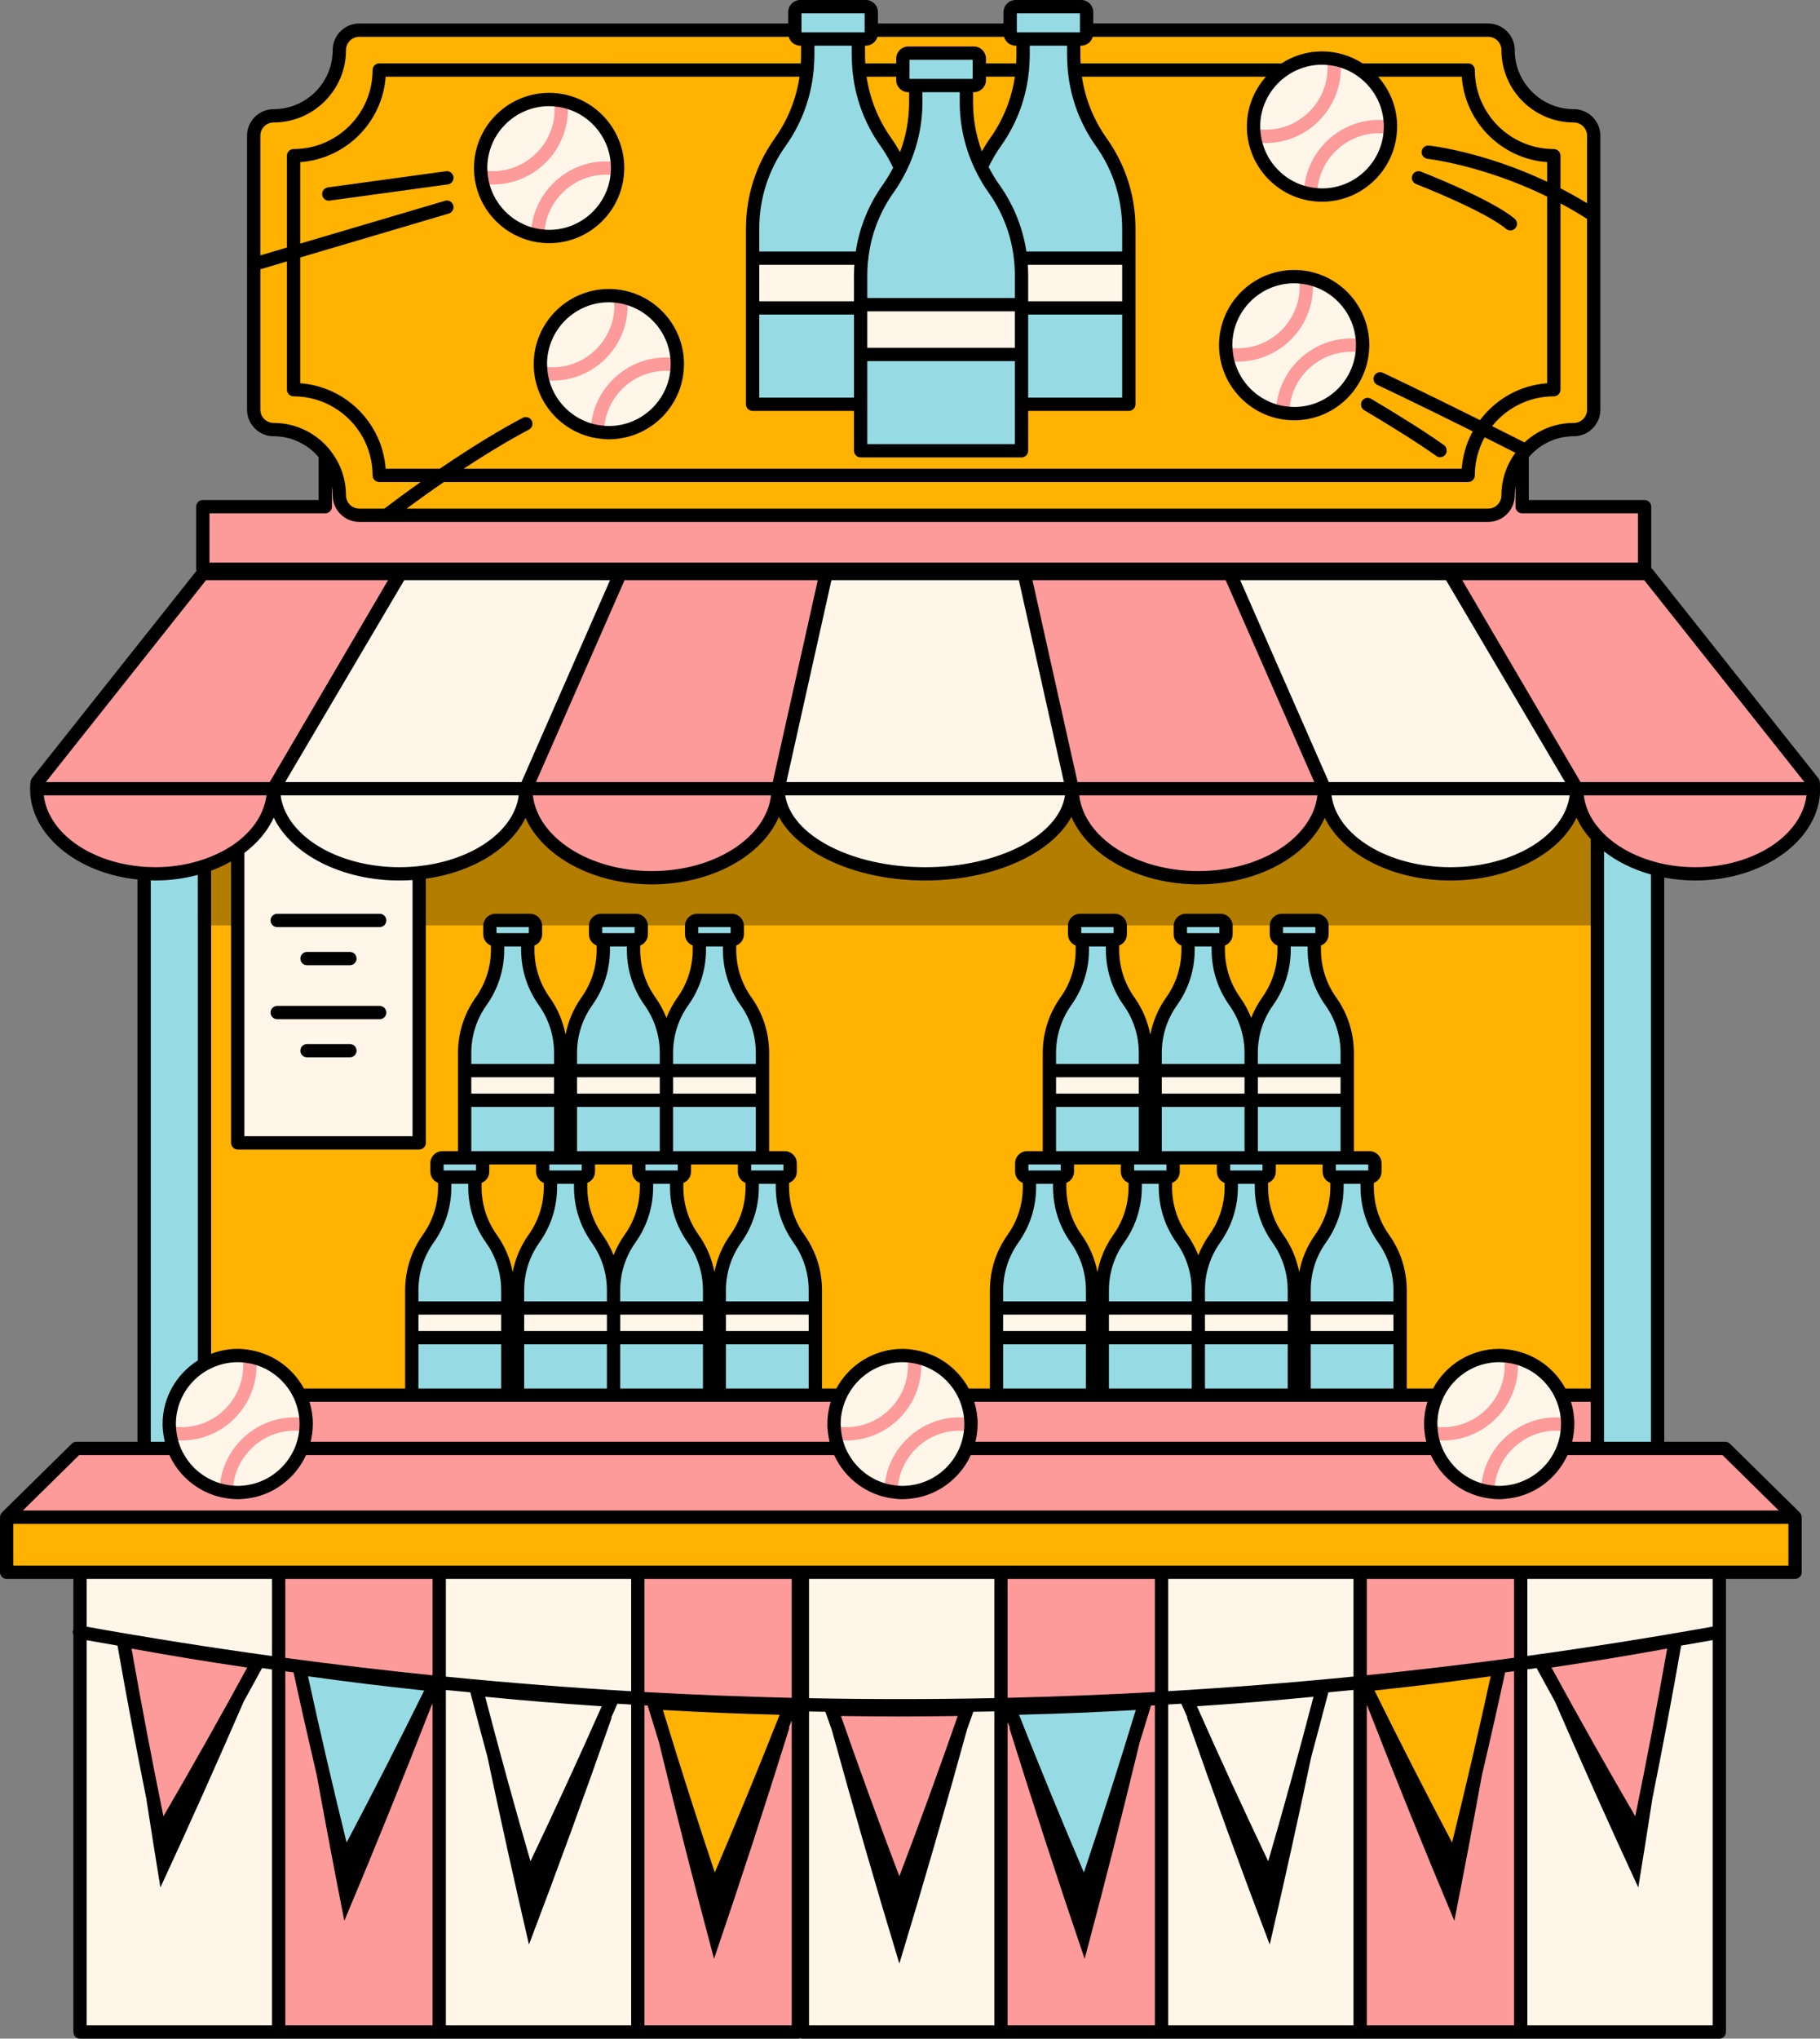
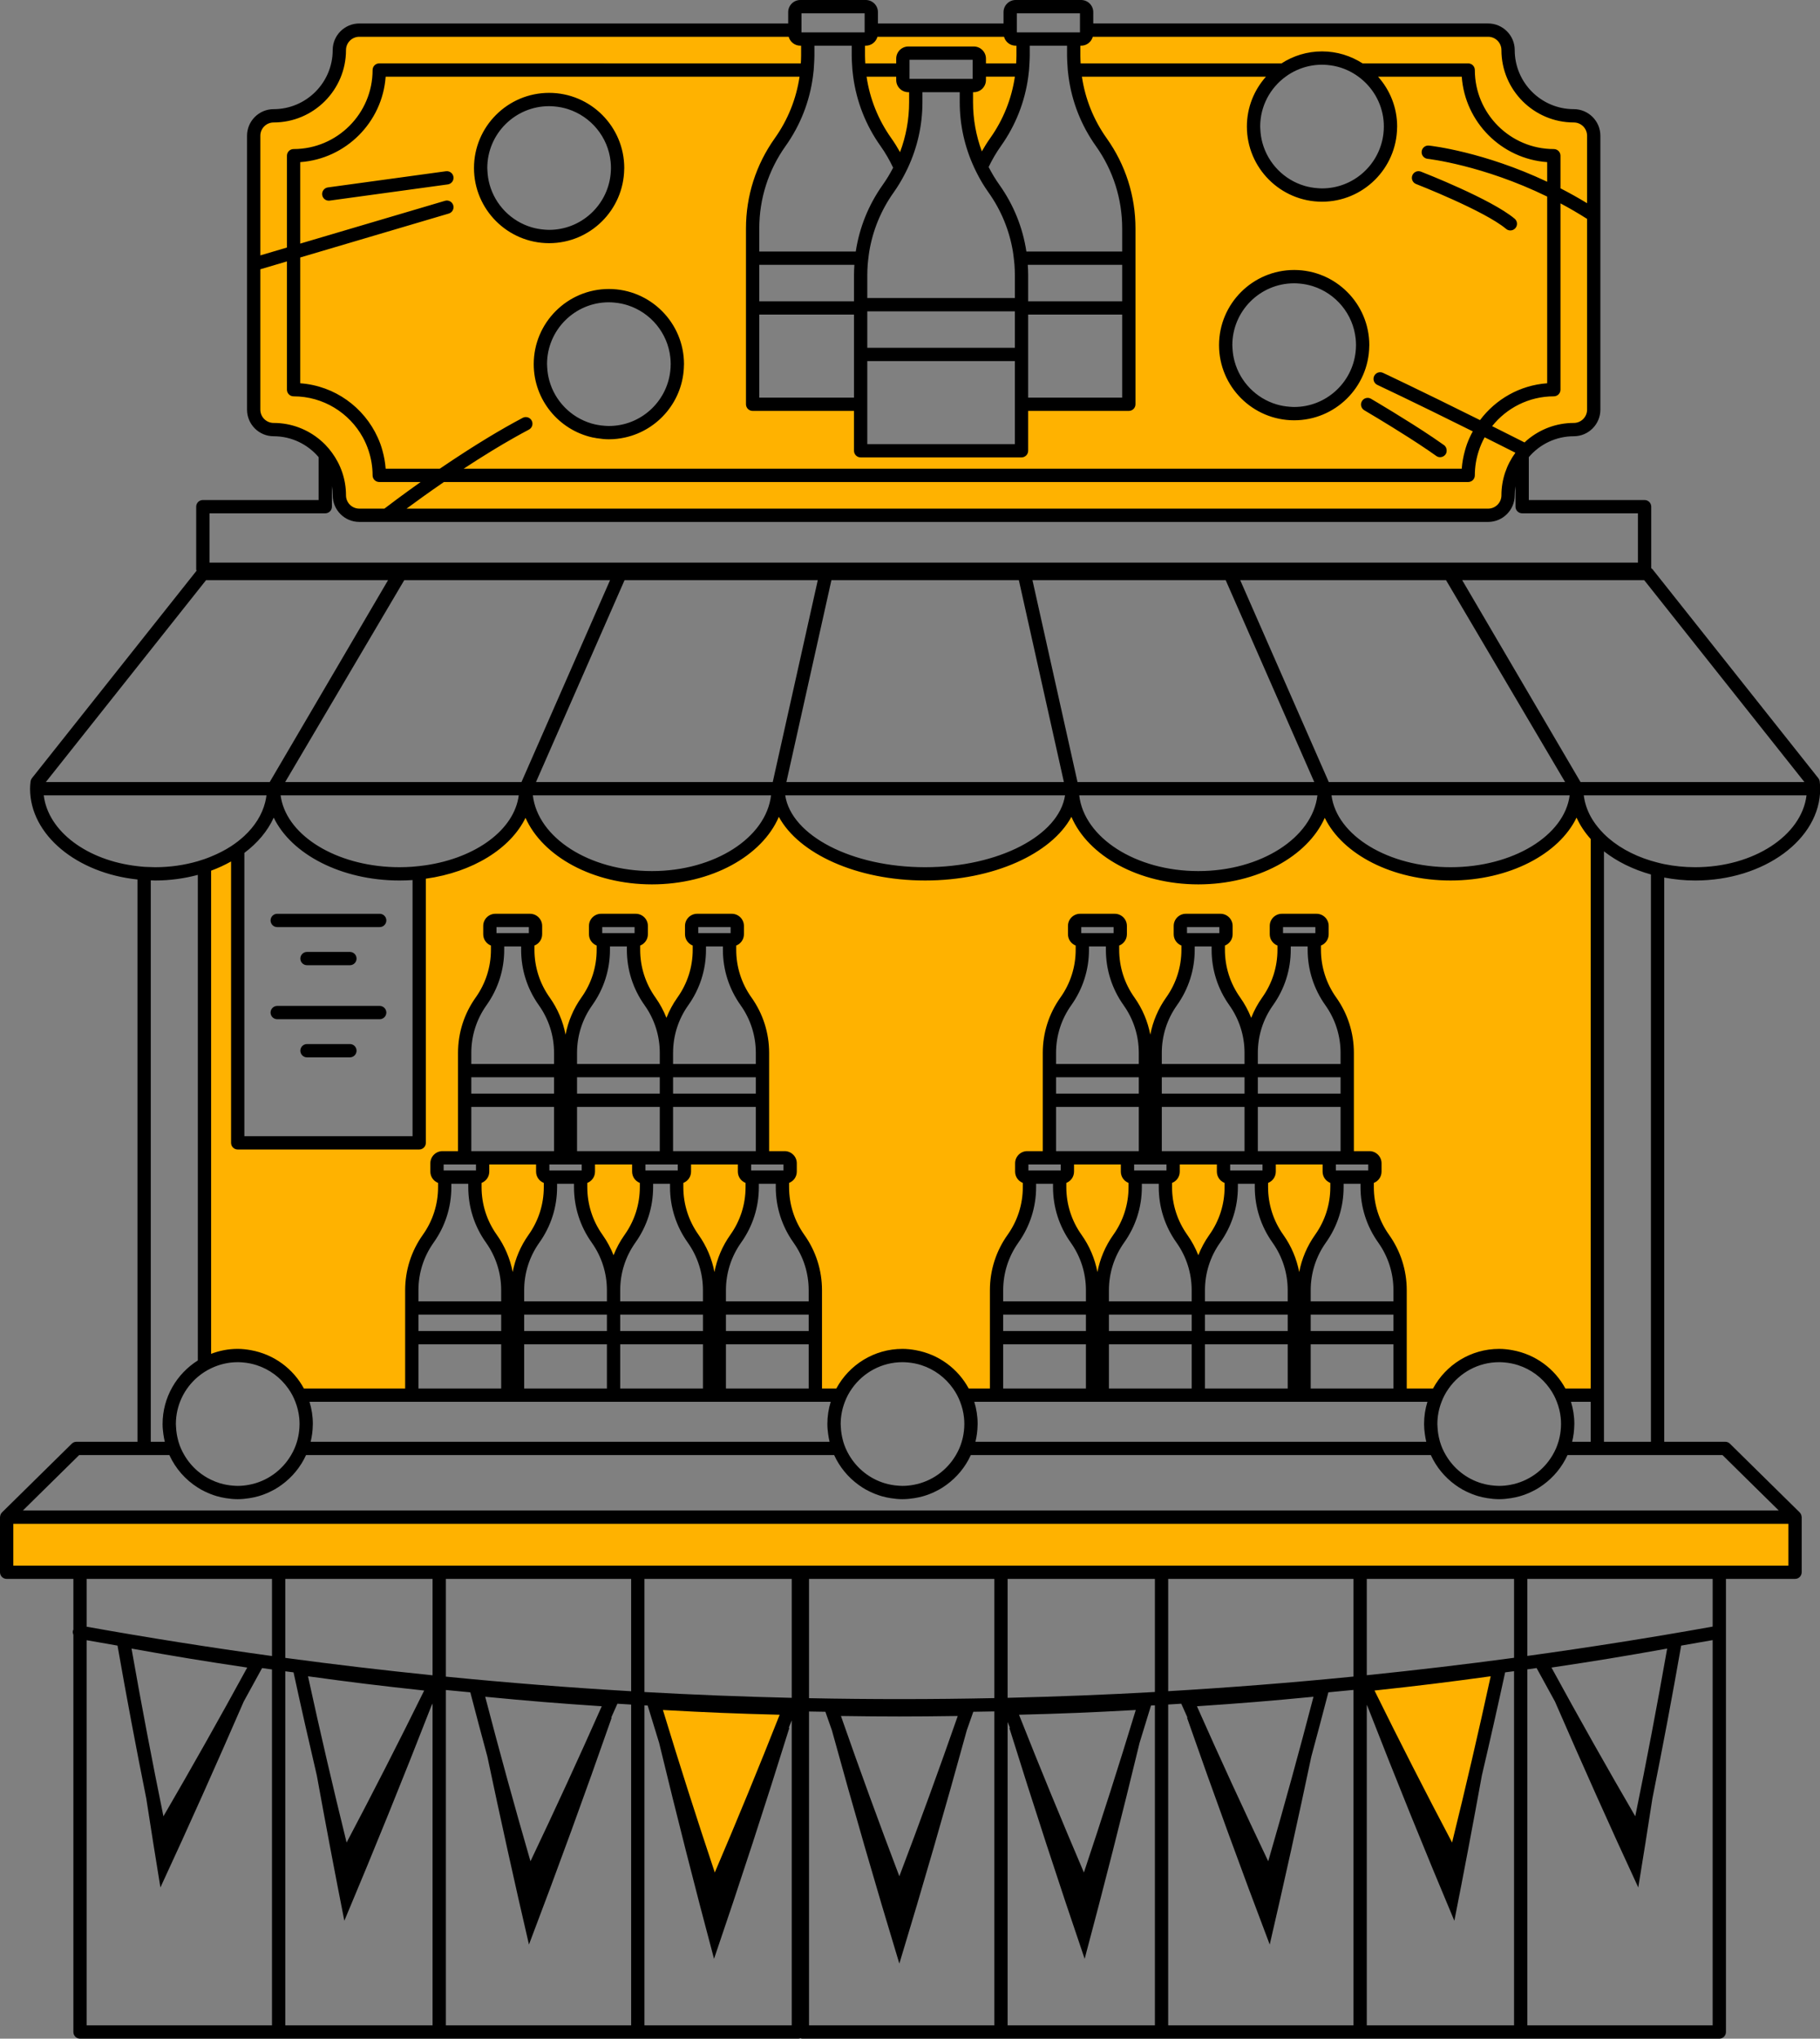
<svg xmlns="http://www.w3.org/2000/svg" fill="#000000" height="500" preserveAspectRatio="xMidYMid meet" version="1" viewBox="0.0 0.0 446.5 500.0" width="446.5" zoomAndPan="magnify">
  <rect x="0.0" y="0.0" width="446.5" height="500.0" fill="#808080" stroke="none" />
  <g>
    <g id="change1_1">
-       <path d="M156.472,498.369h39.393V385.607h-39.393V498.369z M193.65,418.983 c-5.913,15.034-12.081,29.997-18.476,44.833 c-5.169-15.306-10.101-30.721-14.777-46.185 C173.691,418.378,180.343,418.648,193.65,418.983z M68.358,498.369h39.393V385.607 h-39.393V498.369z M106.56,413.244c-7.123,14.504-14.494,28.917-22.082,43.183 c-3.919-15.677-7.591-31.444-11.005-47.239 C86.688,411.016,93.306,411.827,106.56,413.244z M245.567,498.369h39.393V385.607 h-39.393V498.369z M280.874,417.631c-4.674,15.465-9.607,30.879-14.777,46.185 c-6.394-14.836-12.561-29.799-18.476-44.833 C260.928,418.648,267.58,418.378,280.874,417.631z M333.682,498.369h39.393V385.607 h-39.393V498.369z M367.8,409.185c-3.413,15.796-7.086,31.563-11.004,47.242 c-7.588-14.268-14.958-28.681-22.083-43.186 C347.965,411.824,354.585,411.013,367.8,409.185z M30.258,402.307 c13.151,2.37,19.741,3.451,32.942,5.409c-7.715,14.2-15.673,28.3-23.845,42.244 C36.07,434.134,33.035,418.229,30.258,402.307z M237.272,419.193 c-5.297,15.262-10.851,30.463-16.636,45.547 c-5.785-15.084-11.339-30.285-16.637-45.547 C217.308,419.399,223.964,419.399,237.272,419.193z M378.072,407.712 c13.201-1.956,19.791-3.038,32.942-5.407c-2.776,15.923-5.812,31.827-9.097,47.654 C393.746,436.015,385.789,421.914,378.072,407.712z M423.253,355.232l17.126,16.865 H1.632l17.126-16.865h16.599h7.275c1.415,3.711,4.095,6.793,7.528,8.705 c1.63,0.908,3.428,1.54,5.334,1.864c0.92,0.156,1.86,0.256,2.824,0.256 c0.965,0,1.904-0.099,2.824-0.256c5.92-1.004,10.775-5.095,12.862-10.568 c0.709-1.859,1.114-3.869,1.114-5.977c0-2.534-0.577-4.928-1.582-7.082h27.487 h23.561h2.379h23.561h23.561h2.379h23.561h6.167 c-1.005,2.155-1.582,4.548-1.582,7.082c0,2.108,0.405,4.118,1.114,5.977 c2.087,5.473,6.942,9.564,12.862,10.568c0.92,0.156,1.86,0.256,2.824,0.256 s1.904-0.099,2.824-0.256c5.92-1.004,10.775-5.095,12.862-10.568 c0.709-1.859,1.114-3.869,1.114-5.977c0-2.534-0.577-4.928-1.582-7.082h7.852 h23.561h2.379h23.561h23.561h2.379h23.561h9.098 c-1.005,2.155-1.582,4.548-1.582,7.082c0,2.108,0.405,4.118,1.114,5.977 c2.087,5.473,6.942,9.564,12.862,10.568c0.92,0.156,1.86,0.256,2.824,0.256 c0.965,0,1.904-0.099,2.824-0.256c5.92-1.004,10.775-5.095,12.862-10.568 c0.709-1.859,1.114-3.869,1.114-5.977c0-2.534-0.577-4.928-1.582-7.082h8.852 v13.059h14.782H423.253z M145.061,156.835l7.1-16.179h50.503l-3.611,16.179 l-7.369,33.023l-0.364,1.631l-0.435,1.948c0,12.059-13.854,21.834-30.944,21.834 c-17.089,0-30.943-9.775-30.943-21.834l0.855-1.948l0.716-1.631L145.061,156.835z M9.006,193.437c0-0.532,0.057-1.053,0.111-1.575l12.348-15.555l28.298-35.651 h48.288l-9.486,16.179l-19.362,33.023l-0.957,1.631l-1.142,1.948 c0,0.571-0.056,1.131-0.119,1.69c-0.579,5.186-3.78,9.834-8.667,13.258 c-2.363,1.656-5.122,3.015-8.159,4.018c-0.536,0.177-1.079,0.342-1.631,0.496 c-3.253,0.906-6.776,1.422-10.474,1.422c-0.911,0-1.809-0.039-2.698-0.098 C20.58,213.244,9.006,204.317,9.006,193.437z M323.355,189.858l0.716,1.631 l0.855,1.948c0,12.059-13.854,21.834-30.943,21.834 c-17.09,0-30.944-9.775-30.944-21.834l-0.435-1.948l-0.364-1.631l-7.369-33.023 l-3.611-16.179h50.503l7.1,16.179L323.355,189.858z M355.873,140.656h48.288 l28.298,35.651l12.348,15.555c0.054,0.522,0.111,1.043,0.111,1.575 c0,11.534-13.006,20.885-29.049,20.885c-3.225,0-6.317-0.393-9.216-1.091 c-5.189-1.249-9.733-3.508-13.152-6.471c-0.577-0.5-1.12-1.022-1.631-1.56 c-3.183-3.351-5.05-7.399-5.05-11.763l-1.142-1.948l-0.957-1.631l-19.362-33.023 L355.873,140.656z M403.464,139.619H49.763v-15.353h30.035v-12.734 c2.157,2.742,3.454,6.192,3.454,9.951c0,2.703,2.191,4.894,4.894,4.894h276.935 c2.703,0,4.894-2.191,4.894-4.894c0-3.759,1.297-7.209,3.454-9.951v12.734h30.035 V139.619z" fill="#fd9a9a" />
-     </g>
+       </g>
    <g id="change2_1">
      <path d="M160.397,417.631c13.294,0.747,19.946,1.017,33.252,1.352 c-5.913,15.034-12.081,29.997-18.476,44.833 C170.005,448.51,165.073,433.095,160.397,417.631z M356.795,456.426 c3.918-15.679,7.591-31.446,11.004-47.242 c-13.215,1.828-19.834,2.639-33.088,4.056 C341.837,427.745,349.207,442.159,356.795,456.426z M67.23,195.128 c-0.067-0.559-0.126-1.12-0.126-1.69c0,0.571-0.056,1.131-0.119,1.69H67.23z M68.246,191.489l-1.142,1.948l1.149-1.948H68.246z M385.671,191.489l1.149,1.948 l-1.142-1.948H385.671z M217.344,34.859c1.415,1.989,2.594,4.114,3.577,6.32 c2.447-4.987,3.746-10.488,3.746-16.095v-4.106h-1.822 c-0.744,0-1.348-0.603-1.348-1.348V17.177v-2.794c0-0.744,0.603-1.348,1.348-1.348 h16.059c0.744,0,1.347,0.603,1.347,1.348v2.794v2.454 c0,0.744-0.603,1.348-1.347,1.348h-1.822v4.106 c0,5.537,1.272,10.968,3.66,15.905c0.967-2.138,2.117-4.199,3.491-6.13v-0 c3.72-5.23,5.965-11.334,6.576-17.682c0.112-1.159,0.187-2.324,0.187-3.495 v-4.106h-1.822c-0.744,0-1.347-0.603-1.347-1.347V7.389h-34.075v0.839 c0,0.744-0.603,1.347-1.347,1.347h-1.822v4.106c0,1.172,0.076,2.336,0.187,3.496 C211.379,23.525,213.624,29.629,217.344,34.859z M62.237,100.468V33.297 c0-2.703,2.191-4.894,4.894-4.894c8.903,0,16.121-7.218,16.121-16.121 c0-2.703,2.191-4.894,4.894-4.894h106.851v0.839c0,0.744,0.603,1.347,1.347,1.347 h1.822v4.106c0,1.172-0.076,2.336-0.187,3.495 c-0.611,6.349-2.856,12.452-6.576,17.682v0 c-4.399,6.186-6.763,13.588-6.763,21.178V63.323v12.201v23.622h26.5v9.767v1.636 h39.467v-1.636v-9.767h26.329V75.524V63.323v-7.286c0-7.59-2.364-14.993-6.763-21.178 c-3.72-5.231-5.965-11.334-6.576-17.683c-0.112-1.159-0.187-2.324-0.187-3.496 V9.575h1.822c0.744,0,1.347-0.603,1.347-1.347V7.389h98.501 c2.703,0,4.894,2.191,4.894,4.894c0,8.903,7.218,16.121,16.121,16.121 c2.703,0,4.894,2.191,4.894,4.894v67.171c0,2.703-2.191,4.894-4.894,4.894 c-5.144,0-9.715,2.418-12.667,6.17c-2.157,2.742-3.454,6.192-3.454,9.951 c0,2.703-2.191,4.894-4.894,4.894H88.146c-2.703,0-4.894-2.191-4.894-4.894 c0-3.759-1.297-7.209-3.454-9.951c-2.952-3.752-7.522-6.17-12.667-6.17 C64.428,105.362,62.237,103.171,62.237,100.468z M307.53,31.039 c0,9.279,7.522,16.801,16.801,16.801s16.801-7.522,16.801-16.801 c0-5.758-2.9-10.835-7.315-13.862c-2.7-1.851-5.965-2.938-9.486-2.938 c-3.521,0-6.786,1.087-9.486,2.938C310.43,20.204,307.53,25.281,307.53,31.039z M300.697,84.648c0,9.279,7.522,16.801,16.801,16.801 c9.279,0,16.801-7.522,16.801-16.801c0-9.279-7.522-16.801-16.801-16.801 C308.219,67.847,300.697,75.369,300.697,84.648z M149.372,72.509 c-9.279,0-16.801,7.522-16.801,16.801c0,9.279,7.522,16.801,16.801,16.801 c9.279,0,16.801-7.522,16.801-16.801C166.173,80.031,158.651,72.509,149.372,72.509z M117.914,41.208c0,9.279,7.522,16.801,16.801,16.801 c9.279,0,16.801-7.522,16.801-16.801c0-9.279-7.522-16.801-16.801-16.801 C125.436,24.407,117.914,31.929,117.914,41.208z M142.995,288.702h-0.545v2.451 c0,4.531,1.411,8.95,4.037,12.643c2.626,3.693,4.037,8.112,4.037,12.643v-0 c0-4.531,1.411-8.95,4.037-12.643c2.626-3.693,4.037-8.111,4.037-12.643v-2.451 h-0.545c-0.744,0-1.347-0.603-1.347-1.347v-2.047 c0-0.744,0.603-1.348,1.347-1.348h-15.06c0.744,0,1.347,0.603,1.347,1.348v2.047 C144.342,288.098,143.739,288.702,142.995,288.702z M124.585,328.072v14.102h2.379 v-14.102v-7.283v-4.35c0-4.531,1.411-8.95,4.037-12.643h0 c2.626-3.693,4.037-8.111,4.037-12.643v-2.451h-0.545 c-0.744,0-1.348-0.603-1.348-1.347v-2.047c0-0.744,0.603-1.348,1.348-1.348 h-17.439c0.744,0,1.347,0.603,1.347,1.348v2.047c0,0.744-0.603,1.347-1.347,1.347 h-0.545v2.451c0,4.531,1.411,8.95,4.037,12.643 c2.626,3.693,4.037,8.112,4.037,12.643v4.35V328.072z M1.632,372.097v13.51h18.005 h48.721h39.393h48.721h39.393h0.981h48.721h39.393h48.721h39.393h48.721h18.582 V372.097H1.632z M174.085,328.072v14.102h2.379v-14.102v-7.283v-4.35 c0-4.531,1.411-8.95,4.037-12.643c2.626-3.693,4.037-8.111,4.037-12.643v-2.451 h-0.545c-0.744,0-1.347-0.603-1.347-1.347v-2.047 c0-0.744,0.603-1.348,1.347-1.348h-17.439c0.744,0,1.347,0.603,1.347,1.348v2.047 c0,0.744-0.603,1.347-1.347,1.347h-0.545v2.451c0,4.531,1.411,8.95,4.037,12.643 c2.626,3.693,4.037,8.112,4.037,12.643v4.35V328.072z M286.453,288.702h-0.545v2.451 c0,4.531,1.411,8.95,4.037,12.643c2.626,3.693,4.037,8.112,4.037,12.643v-0 c0-4.531,1.411-8.95,4.037-12.643c2.626-3.693,4.037-8.111,4.037-12.643v-2.451 h-0.545c-0.744,0-1.347-0.603-1.347-1.347v-2.047 c0-0.744,0.603-1.348,1.347-1.348h-15.06c0.744,0,1.347,0.603,1.347,1.348v2.047 C287.8,288.098,287.197,288.702,286.453,288.702z M317.543,328.072v14.102h2.379 v-14.102v-7.283v-4.35c0-4.531,1.411-8.95,4.037-12.643 c2.626-3.693,4.037-8.111,4.037-12.643v-2.451h-0.545 c-0.744,0-1.347-0.603-1.347-1.347v-2.047c0-0.744,0.603-1.348,1.347-1.348 h-17.439c0.744,0,1.348,0.603,1.348,1.348v2.047c0,0.744-0.603,1.347-1.348,1.347 h-0.545v2.451c0,4.531,1.411,8.95,4.037,12.643 c2.626,3.693,4.037,8.112,4.037,12.643v4.35V328.072z M268.043,328.072v14.102h2.379 v-14.102v-7.283v-4.35c0-4.531,1.411-8.95,4.037-12.643h0 c2.626-3.693,4.037-8.111,4.037-12.643v-2.451h-0.545 c-0.744,0-1.347-0.603-1.347-1.347v-2.047c0-0.744,0.603-1.348,1.347-1.348 h-17.439c0.744,0,1.347,0.603,1.347,1.348v2.047c0,0.744-0.603,1.347-1.347,1.347 h-0.545v2.451c0,4.531,1.411,8.95,4.037,12.643 c2.626,3.693,4.037,8.112,4.037,12.643v4.35V328.072z M73.537,342.173h27.487 v-14.102v-7.283v-4.35c0-4.531,1.411-8.95,4.037-12.643h0 c2.626-3.693,4.037-8.111,4.037-12.643v-2.451h-0.545 c-0.744,0-1.348-0.603-1.348-1.347v-2.047c0-0.744,0.603-1.348,1.348-1.348h5.44 v-14.101v-7.284v-4.35c0-4.531,1.411-8.95,4.037-12.643v-0 c2.626-3.693,4.037-8.111,4.037-12.643v-2.451h-0.545 c-0.744,0-1.347-0.603-1.347-1.347v-2.047c0-0.051,0.024-0.095,0.029-0.145 c0.076-0.673,0.625-1.202,1.318-1.202h8.501c0.693,0,1.243,0.53,1.318,1.202 c0.006,0.05,0.029,0.094,0.029,0.145v2.047c0,0.744-0.603,1.347-1.347,1.347 h-0.545v2.451c0,4.531,1.411,8.95,4.037,12.643 c2.626,3.693,4.037,8.112,4.037,12.643v4.35v7.284v14.101h2.379v-14.101v-7.284 v-4.35c0-4.531,1.411-8.95,4.037-12.643v-0 c2.626-3.693,4.037-8.111,4.037-12.643v-2.451h-0.545 c-0.744,0-1.347-0.603-1.347-1.347v-2.047c0-0.051,0.024-0.095,0.029-0.145 c0.076-0.673,0.625-1.202,1.318-1.202h8.501c0.693,0,1.243,0.53,1.318,1.202 c0.006,0.05,0.029,0.094,0.029,0.145v2.047c0,0.744-0.603,1.347-1.347,1.347 h-0.545v2.451c0,4.531,1.411,8.95,4.037,12.643 c2.626,3.693,4.037,8.112,4.037,12.643v-0c0-4.531,1.411-8.95,4.037-12.643 l0-0c2.626-3.693,4.037-8.111,4.037-12.643v-2.451h-0.545 c-0.744,0-1.348-0.603-1.348-1.347v-2.047c0-0.051,0.024-0.095,0.029-0.145 c0.076-0.673,0.625-1.202,1.318-1.202h8.501c0.693,0,1.243,0.53,1.318,1.202 c0.006,0.05,0.029,0.094,0.029,0.145v2.047c0,0.744-0.603,1.347-1.347,1.347 h-0.545v2.451c0,4.531,1.411,8.95,4.037,12.643 c2.626,3.693,4.037,8.112,4.037,12.643v4.35v7.284v14.101h5.44 c0.744,0,1.347,0.603,1.347,1.348v2.047c0,0.744-0.603,1.347-1.347,1.347h-0.545 v2.451c0,4.531,1.411,8.95,4.037,12.643c2.626,3.693,4.037,8.112,4.037,12.643 v4.35v7.283v14.102h6.167c2.674-5.735,8.474-9.718,15.219-9.718 c6.745,0,12.545,3.984,15.219,9.718h7.852v-14.102v-7.283v-4.35 c0-4.531,1.411-8.95,4.037-12.643h0c2.626-3.693,4.037-8.111,4.037-12.643 v-2.451h-0.545c-0.744,0-1.347-0.603-1.347-1.347v-2.047 c0-0.744,0.603-1.348,1.347-1.348h5.44v-14.101v-7.284v-4.35 c0-4.531,1.411-8.95,4.037-12.643v-0c2.626-3.693,4.037-8.111,4.037-12.643 v-2.451h-0.545c-0.744,0-1.347-0.603-1.347-1.347v-2.047 c0-0.051,0.024-0.095,0.029-0.145c0.076-0.673,0.625-1.202,1.318-1.202h8.501 c0.693,0,1.243,0.53,1.318,1.202c0.006,0.05,0.029,0.094,0.029,0.145v2.047 c0,0.744-0.603,1.347-1.348,1.347h-0.545v2.451c0,4.531,1.411,8.95,4.037,12.643 c2.626,3.693,4.037,8.112,4.037,12.643v4.35v7.284v14.101h2.379v-14.101v-7.284 v-4.35c0-4.531,1.411-8.95,4.037-12.643v-0 c2.626-3.693,4.037-8.111,4.037-12.643v-2.451h-0.545 c-0.744,0-1.347-0.603-1.347-1.347v-2.047c0-0.051,0.024-0.095,0.029-0.145 c0.076-0.673,0.625-1.202,1.318-1.202h8.501c0.693,0,1.243,0.53,1.318,1.202 c0.006,0.05,0.029,0.094,0.029,0.145v2.047c0,0.744-0.603,1.347-1.348,1.347 h-0.545v2.451c0,4.531,1.411,8.95,4.037,12.643 c2.626,3.693,4.037,8.112,4.037,12.643v-0c0-4.531,1.411-8.95,4.037-12.643 l0-0c2.626-3.693,4.037-8.111,4.037-12.643v-2.451h-0.545 c-0.744,0-1.347-0.603-1.347-1.347v-2.047c0-0.051,0.024-0.095,0.029-0.145 c0.076-0.673,0.625-1.202,1.318-1.202h8.501c0.693,0,1.243,0.53,1.318,1.202 c0.006,0.05,0.029,0.094,0.029,0.145v2.047c0,0.744-0.603,1.347-1.347,1.347 h-0.545v2.451c0,4.531,1.411,8.95,4.037,12.643 c2.626,3.693,4.037,8.112,4.037,12.643v4.35v7.284v14.101h5.44 c0.744,0,1.348,0.603,1.348,1.348v2.047c0,0.744-0.603,1.347-1.348,1.347h-0.545 v2.451c0,4.531,1.411,8.95,4.037,12.643c2.626,3.693,4.037,8.112,4.037,12.643 v4.35v7.283v14.102h9.098c2.674-5.735,8.474-9.718,15.219-9.718 c6.745,0,12.545,3.984,15.219,9.718h8.852V226.948v-21.748 c-3.183-3.351-5.05-7.399-5.05-11.763c0,11.534-13.856,20.885-30.947,20.885 s-30.947-9.35-30.947-20.885c0,12.059-13.854,21.834-30.943,21.834 c-17.09,0-30.944-9.775-30.944-21.834c0,11.534-16.153,20.885-36.077,20.885 s-36.077-9.35-36.077-20.885c0,12.059-13.854,21.834-30.944,21.834 c-17.089,0-30.943-9.775-30.943-21.834c0,10.432-11.346,19.052-26.157,20.609v12.902 v53.346H58.318v-53.346v-18.562c-2.363,1.656-5.122,3.015-8.159,4.018v14.544 v107.626c2.417-1.346,5.196-2.119,8.159-2.119 C65.063,332.455,70.864,336.438,73.537,342.173z" fill="#ffb200" />
    </g>
    <g id="change3_1">
-       <path d="M384.722,189.858l0.957,1.631h-0.007l-0.963-1.631l-6.326-10.723 l-13.155-22.3h0.131L384.722,189.858z M393.502,206.76 c-0.577-0.5-1.12-1.022-1.631-1.56v21.748v115.225v13.059h14.782V213.231 C401.464,211.982,396.921,209.723,393.502,206.76z M38.055,214.322 c-0.911,0-1.809-0.039-2.698-0.098v141.009h7.275 c-0.709-1.859-1.114-3.869-1.114-5.977c0-6.316,3.489-11.812,8.642-14.681V226.948 v-14.544c-0.536,0.177-1.079,0.342-1.631,0.496 C45.275,213.806,41.752,214.322,38.055,214.322z M88.696,156.835h-0.131l-19.362,33.023 l-0.957,1.631h0.007l0.963-1.631l6.326-10.723L88.696,156.835z M191.684,189.858 l0.349-1.563l7.02-31.46L191.684,189.858z M84.478,456.426 c7.588-14.266,14.959-28.679,22.082-43.183 c-13.253-1.416-19.872-2.227-33.087-4.056 C76.887,424.983,80.559,440.749,84.478,456.426z M266.098,463.816 c5.17-15.306,10.103-30.72,14.777-46.185 c-13.294,0.747-19.946,1.017-33.253,1.352 C253.536,434.017,259.704,448.98,266.098,463.816z M101.024,342.173h23.561v-14.102 h-23.561V342.173z M126.964,328.072v14.102h23.561h23.561v-14.102h-23.561H126.964z M137.555,258.225c0-4.531-1.411-8.95-4.037-12.643 c-2.626-3.693-4.037-8.111-4.037-12.643v-2.451h0.545 c0.744,0,1.347-0.603,1.347-1.347v-2.047c0-0.051-0.024-0.095-0.029-0.145 c-0.076-0.673-0.625-1.202-1.318-1.202h-8.501c-0.693,0-1.243,0.53-1.318,1.202 c-0.006,0.05-0.029,0.094-0.029,0.145v2.047c0,0.744,0.603,1.347,1.347,1.347 h0.545v2.451c0,4.531-1.411,8.95-4.037,12.643v0 c-2.626,3.693-4.037,8.111-4.037,12.643v4.35h23.561V258.225z M176.465,342.173 h23.561v-14.102h-23.561V342.173z M195.988,303.796 c2.626,3.693,4.037,8.112,4.037,12.643v4.35h-23.561v-4.35 c0-4.531,1.411-8.95,4.037-12.643c2.626-3.693,4.037-8.111,4.037-12.643v-2.451 h-0.545c-0.744,0-1.347-0.603-1.347-1.347v-2.047 c0-0.744,0.603-1.348,1.347-1.348h-17.439c0.744,0,1.347,0.603,1.347,1.348v2.047 c0,0.744-0.603,1.347-1.347,1.347h-0.545v2.451c0,4.531,1.411,8.95,4.037,12.643 c2.626,3.693,4.037,8.112,4.037,12.643v4.35h-23.561h-23.561v-4.35 c0-4.531,1.411-8.95,4.037-12.643h0c2.626-3.693,4.037-8.111,4.037-12.643 v-2.451h-0.545c-0.744,0-1.348-0.603-1.348-1.347v-2.047 c0-0.744,0.603-1.348,1.348-1.348h-17.439c0.744,0,1.347,0.603,1.347,1.348v2.047 c0,0.744-0.603,1.347-1.347,1.347h-0.545v2.451c0,4.531,1.411,8.95,4.037,12.643 c2.626,3.693,4.037,8.112,4.037,12.643v4.35h-23.561v-4.35 c0-4.531,1.411-8.95,4.037-12.643h0c2.626-3.693,4.037-8.111,4.037-12.643 v-2.451h-0.545c-0.744,0-1.348-0.603-1.348-1.347v-2.047 c0-0.744,0.603-1.348,1.348-1.348h5.44v-14.101h23.561v14.101h2.379v-14.101 h23.561h23.561v14.101h5.44c0.744,0,1.347,0.603,1.347,1.348v2.047 c0,0.744-0.603,1.347-1.347,1.347h-0.545v2.451 C191.951,295.684,193.362,300.103,195.988,303.796z M158.599,288.702h-0.545 c-0.744,0-1.347-0.603-1.347-1.347v-2.047c0-0.744,0.603-1.348,1.347-1.348 h-15.06c0.744,0,1.347,0.603,1.347,1.348v2.047c0,0.744-0.603,1.347-1.347,1.347 h-0.545v2.451c0,4.531,1.411,8.95,4.037,12.643 c2.626,3.693,4.037,8.112,4.037,12.643v-0c0-4.531,1.411-8.95,4.037-12.643 c2.626-3.693,4.037-8.111,4.037-12.643V288.702z M187.055,262.574v-4.35 c0-4.531-1.411-8.95-4.037-12.643c-2.626-3.693-4.037-8.111-4.037-12.643v-2.451 h0.545c0.744,0,1.347-0.603,1.347-1.347v-2.047c0-0.051-0.024-0.095-0.029-0.145 c-0.076-0.673-0.625-1.202-1.318-1.202h-8.501c-0.693,0-1.243,0.53-1.318,1.202 c-0.006,0.05-0.029,0.094-0.029,0.145v2.047c0,0.744,0.603,1.347,1.348,1.347 h0.545v2.451c0,4.531-1.411,8.95-4.037,12.643l-0,0 c-2.626,3.693-4.037,8.111-4.037,12.643v0c0-4.531-1.411-8.95-4.037-12.643 c-2.626-3.693-4.037-8.111-4.037-12.643v-2.451h0.545 c0.744,0,1.347-0.603,1.347-1.347v-2.047c0-0.051-0.024-0.095-0.029-0.145 c-0.076-0.673-0.625-1.202-1.318-1.202h-8.501c-0.693,0-1.243,0.53-1.318,1.202 c-0.006,0.05-0.029,0.094-0.029,0.145v2.047c0,0.744,0.603,1.347,1.347,1.347 h0.545v2.451c0,4.531-1.411,8.95-4.037,12.643v0 c-2.626,3.693-4.037,8.111-4.037,12.643v4.35h23.561H187.055z M268.043,328.072 h-23.561v14.102h23.561V328.072z M270.422,328.072v14.102h23.561h23.561v-14.102h-23.561 H270.422z M272.938,230.488h0.545c0.744,0,1.348-0.603,1.348-1.347v-2.047 c0-0.051-0.024-0.095-0.029-0.145c-0.076-0.673-0.625-1.202-1.318-1.202h-8.501 c-0.693,0-1.243,0.53-1.318,1.202c-0.006,0.05-0.029,0.094-0.029,0.145v2.047 c0,0.744,0.603,1.347,1.347,1.347h0.545v2.451c0,4.531-1.411,8.95-4.037,12.643 v0c-2.626,3.693-4.037,8.111-4.037,12.643v4.35h23.561v-4.35 c0-4.531-1.411-8.95-4.037-12.643c-2.626-3.693-4.037-8.111-4.037-12.643V230.488z M339.446,303.796c2.626,3.693,4.037,8.112,4.037,12.643v4.35h-23.561v-4.35 c0-4.531,1.411-8.95,4.037-12.643c2.626-3.693,4.037-8.111,4.037-12.643v-2.451 h-0.545c-0.744,0-1.347-0.603-1.347-1.347v-2.047 c0-0.744,0.603-1.348,1.347-1.348h-17.439c0.744,0,1.348,0.603,1.348,1.348v2.047 c0,0.744-0.603,1.347-1.348,1.347h-0.545v2.451c0,4.531,1.411,8.95,4.037,12.643 c2.626,3.693,4.037,8.112,4.037,12.643v4.35h-23.561h-23.561v-4.35 c0-4.531,1.411-8.95,4.037-12.643h0c2.626-3.693,4.037-8.111,4.037-12.643 v-2.451h-0.545c-0.744,0-1.347-0.603-1.347-1.347v-2.047 c0-0.744,0.603-1.348,1.347-1.348h-17.439c0.744,0,1.347,0.603,1.347,1.348v2.047 c0,0.744-0.603,1.347-1.347,1.347h-0.545v2.451c0,4.531,1.411,8.95,4.037,12.643 c2.626,3.693,4.037,8.112,4.037,12.643v4.35h-23.561v-4.35 c0-4.531,1.411-8.95,4.037-12.643h0c2.626-3.693,4.037-8.111,4.037-12.643 v-2.451h-0.545c-0.744,0-1.347-0.603-1.347-1.347v-2.047 c0-0.744,0.603-1.348,1.347-1.348h5.44v-14.101h23.561v14.101h2.379v-14.101 h23.561h23.561v14.101h5.44c0.744,0,1.348,0.603,1.348,1.348v2.047 c0,0.744-0.603,1.347-1.348,1.347h-0.545v2.451 C335.408,295.684,336.82,300.103,339.446,303.796z M302.057,288.702h-0.545 c-0.744,0-1.347-0.603-1.347-1.347v-2.047c0-0.744,0.603-1.348,1.347-1.348 h-15.06c0.744,0,1.347,0.603,1.347,1.348v2.047c0,0.744-0.603,1.347-1.347,1.347 h-0.545v2.451c0,4.531,1.411,8.95,4.037,12.643 c2.626,3.693,4.037,8.112,4.037,12.643v-0c0-4.531,1.411-8.95,4.037-12.643 c2.626-3.693,4.037-8.111,4.037-12.643V288.702z M319.922,342.173h23.561v-14.102 h-23.561V342.173z M330.513,262.574v-4.35c0-4.531-1.411-8.95-4.037-12.643 c-2.626-3.693-4.037-8.111-4.037-12.643v-2.451h0.545 c0.744,0,1.347-0.603,1.347-1.347v-2.047c0-0.051-0.024-0.095-0.029-0.145 c-0.076-0.673-0.625-1.202-1.318-1.202h-8.501c-0.693,0-1.243,0.53-1.318,1.202 c-0.006,0.05-0.029,0.094-0.029,0.145v2.047c0,0.744,0.603,1.347,1.347,1.347 h0.545v2.451c0,4.531-1.411,8.95-4.037,12.643l-0,0 c-2.626,3.693-4.037,8.111-4.037,12.643v0c0-4.531-1.411-8.95-4.037-12.643 c-2.626-3.693-4.037-8.111-4.037-12.643v-2.451h0.545 c0.744,0,1.348-0.603,1.348-1.347v-2.047c0-0.051-0.024-0.095-0.029-0.145 c-0.076-0.673-0.625-1.202-1.318-1.202h-8.501c-0.693,0-1.243,0.53-1.318,1.202 c-0.006,0.05-0.029,0.094-0.029,0.145v2.047c0,0.744,0.603,1.347,1.347,1.347 h0.545v2.451c0,4.531-1.411,8.95-4.037,12.643v0 c-2.626,3.693-4.037,8.111-4.037,12.643v4.35h23.561H330.513z M211.141,110.549 h39.467v-1.636v-9.767h26.329V75.524h-26.329v11.403h-13.138h-13.362h-12.966V75.524 h-26.5v23.622h26.5v9.767V110.549z M211.141,67.44v7.286h12.966h13.362h13.138 v-7.286c0-1.382-0.105-2.754-0.26-4.117h26.589v-7.286 c0-7.59-2.364-14.993-6.763-21.178c-3.72-5.231-5.965-11.334-6.576-17.683 c-0.112-1.159-0.187-2.324-0.187-3.496V9.575h1.822 c0.744,0,1.347-0.603,1.347-1.347V7.389V2.979c0-0.744-0.603-1.347-1.347-1.347 h-16.059c-0.744,0-1.347,0.603-1.347,1.347v4.41v0.839 c0,0.744,0.603,1.347,1.347,1.347h1.822v4.106c0,1.172-0.076,2.336-0.187,3.495 c-0.611,6.349-2.856,12.452-6.576,17.682v0 c-1.374,1.932-2.524,3.993-3.491,6.13c-2.388-4.937-3.66-10.368-3.66-15.905 v-4.106h1.822c0.744,0,1.347-0.603,1.347-1.348V17.177v-2.794 c0-0.744-0.603-1.348-1.347-1.348H222.845c-0.744,0-1.348,0.603-1.348,1.348v2.794 v2.454c0,0.744,0.603,1.348,1.348,1.348h1.822v4.106 c0,5.607-1.298,11.108-3.746,16.095c-0.983-2.206-2.162-4.331-3.577-6.32 c-3.72-5.231-5.965-11.334-6.576-17.683c-0.112-1.159-0.187-2.324-0.187-3.496 V9.575h1.822c0.744,0,1.347-0.603,1.347-1.347V7.389V2.979 c0-0.744-0.603-1.347-1.347-1.347h-16.059c-0.744,0-1.347,0.603-1.347,1.347 v4.41v0.839c0,0.744,0.603,1.347,1.347,1.347h1.822v4.106 c0,1.172-0.076,2.336-0.187,3.495c-0.611,6.349-2.856,12.452-6.576,17.682v0 c-4.399,6.186-6.763,13.588-6.763,21.178V63.323h26.76 C211.246,64.687,211.141,66.058,211.141,67.44z" fill="#96dbe4" />
-     </g>
+       </g>
    <g id="change4_1">
-       <path d="M196.846,498.369h48.721V385.607h-48.721V498.369z M237.272,419.193 c-5.297,15.262-10.851,30.463-16.636,45.547 c-5.785-15.084-11.339-30.285-16.637-45.547 C217.308,419.399,223.964,419.399,237.272,419.193z M107.751,385.607h48.721v112.762 h-48.721V385.607z M19.636,498.369h48.721V385.607H19.636V498.369z M63.2,407.715 c-7.715,14.2-15.673,28.3-23.845,42.244 c-3.285-15.825-6.321-31.73-9.098-47.652 C43.409,404.676,49.999,405.758,63.2,407.715z M284.96,385.607h48.721v112.762 h-48.721V385.607z M373.075,385.607v112.762h48.721V385.607H373.075z M401.917,449.959 c-8.171-13.945-16.129-28.046-23.845-42.247 c13.201-1.956,19.791-3.038,32.942-5.407 C408.238,418.229,405.202,434.133,401.917,449.959z M149.372,72.509 c9.279,0,16.801,7.522,16.801,16.801c0,9.279-7.522,16.801-16.801,16.801 c-9.279,0-16.801-7.522-16.801-16.801C132.571,80.031,140.093,72.509,149.372,72.509z M211.141,75.524h-26.5V63.323h26.76c-0.155,1.363-0.26,2.735-0.26,4.117 v7.286h12.966h13.362h13.138v-7.286c0-1.382-0.105-2.754-0.26-4.117h26.589 v12.201h-26.329v11.403h-13.138h-13.362h-12.966V75.524z M281.013,269.858h-23.561 v-7.284h23.561V269.858z M163.495,262.574h23.561v7.284h-23.561h-23.561v-7.284 H163.495z M117.914,41.208c0-9.279,7.522-16.801,16.801-16.801 c9.279,0,16.801,7.522,16.801,16.801c0,9.279-7.522,16.801-16.801,16.801 C125.436,58.008,117.914,50.486,117.914,41.208z M307.53,31.039 c0-5.758,2.9-10.835,7.315-13.862c2.7-1.851,5.965-2.938,9.486-2.938 c3.521,0,6.786,1.087,9.486,2.938c4.415,3.027,7.315,8.105,7.315,13.862 c0,9.279-7.522,16.801-16.801,16.801S307.53,40.318,307.53,31.039z M301.763,140.656h53.921l9.544,16.179l13.155,22.3l6.326,10.723l0.963,1.631 l1.149,1.948c0,11.534-13.856,20.885-30.947,20.885s-30.947-9.35-30.947-20.885 l-0.855-1.948l-0.716-1.631l-3.838-8.745l-10.654-24.278L301.763,140.656z M306.952,269.858h-23.561v-7.284h23.561h23.561v7.284H306.952z M236.63,342.173 c1.005,2.155,1.582,4.548,1.582,7.082c0,2.108-0.405,4.118-1.114,5.977 c-2.087,5.473-6.942,9.564-12.862,10.568c-0.92,0.156-1.86,0.256-2.824,0.256 s-1.904-0.099-2.824-0.256c-5.92-1.004-10.775-5.095-12.862-10.568 c-0.709-1.859-1.114-3.869-1.114-5.977c0-2.534,0.577-4.928,1.582-7.082 c2.674-5.735,8.474-9.718,15.219-9.718 C228.156,332.455,233.956,336.438,236.63,342.173z M300.697,84.648 c0-9.279,7.522-16.801,16.801-16.801c9.279,0,16.801,7.522,16.801,16.801 c0,9.279-7.522,16.801-16.801,16.801C308.219,101.449,300.697,93.927,300.697,84.648z M226.962,214.322c-19.925,0-36.077-9.35-36.077-20.885l0.435-1.948l0.364-1.631 l0.349-1.563l7.02-31.46l3.611-16.179h48.597l3.611,16.179l7.369,33.023 l0.364,1.631l0.435,1.948C263.039,204.972,246.887,214.322,226.962,214.322z M293.983,328.072h-23.561v-7.283h23.561h23.561v7.283H293.983z M244.482,320.788 h23.561v7.283h-23.561V320.788z M370.624,365.801 c-0.92,0.156-1.86,0.256-2.824,0.256c-0.965,0-1.904-0.099-2.824-0.256 c-5.92-1.004-10.775-5.095-12.862-10.568c-0.709-1.859-1.114-3.869-1.114-5.977 c0-2.534,0.577-4.928,1.582-7.082c2.674-5.735,8.474-9.718,15.219-9.718 c6.745,0,12.545,3.984,15.219,9.718c1.005,2.155,1.582,4.548,1.582,7.082 c0,2.108-0.405,4.118-1.114,5.977C381.399,360.705,376.544,364.796,370.624,365.801z M200.025,328.072h-23.561v-7.283h23.561V328.072z M319.922,320.788h23.561v7.283 h-23.561V320.788z M73.537,342.173c1.005,2.155,1.582,4.548,1.582,7.082 c0,2.108-0.405,4.118-1.114,5.977c-2.087,5.473-6.942,9.564-12.862,10.568 c-0.92,0.156-1.86,0.256-2.824,0.256c-0.965,0-1.904-0.099-2.824-0.256 c-1.906-0.323-3.705-0.956-5.334-1.864c-3.433-1.912-6.113-4.994-7.528-8.705 c-0.709-1.859-1.114-3.869-1.114-5.977c0-6.316,3.489-11.812,8.642-14.681 c2.417-1.346,5.196-2.119,8.159-2.119 C65.063,332.455,70.864,336.438,73.537,342.173z M150.525,320.788h23.561v7.283 h-23.561h-23.561v-7.283H150.525z M113.994,262.574h23.561v7.284H113.994V262.574z M102.841,280.294H58.318v-53.346v-18.562c4.886-3.424,8.087-8.072,8.667-13.258 h0.245c-0.067-0.559-0.126-1.12-0.126-1.69l1.149-1.948l0.963-1.631 l6.326-10.723l13.155-22.3l9.544-16.179h53.921l-7.1,16.179l-10.654,24.278 l-3.838,8.745l-0.716,1.631l-0.855,1.948c0,10.432-11.346,19.052-26.157,20.609 v12.902V280.294z M124.585,328.072h-23.561v-7.283h23.561V328.072z" fill="#fff6e9" />
-     </g>
+       </g>
    <g id="change5_1">
-       <path d="M385.678,191.489l1.142,1.948l-1.149-1.948l-0.963-1.631h0.013 L385.678,191.489z M68.246,191.489l-1.142,1.948l1.149-1.948l0.963-1.631h-0.013 L68.246,191.489z M48.528,212.9v12.417c0,0.901,0.73,1.631,1.631,1.631h0 h8.159v-18.562c-2.363,1.656-5.122,3.015-8.159,4.018 C49.624,212.581,49.081,212.746,48.528,212.9z M391.871,205.2 c-3.183-3.351-5.05-7.399-5.05-11.763c0,11.534-13.856,20.885-30.947,20.885 s-30.947-9.35-30.947-20.885c0,12.059-13.854,21.834-30.943,21.834 c-17.09,0-30.944-9.775-30.944-21.834c0,11.534-16.153,20.885-36.077,20.885 s-36.077-9.35-36.077-20.885c0,12.059-13.854,21.834-30.944,21.834 c-17.089,0-30.943-9.775-30.943-21.834c0,10.432-11.346,19.052-26.157,20.609v12.902 h17.365h11.137h14.802h11.137h12.423h11.137h82.82h11.137h14.802h11.137h12.423 h11.137h67.569c0,0,0-0,0-0 c0.901-0,1.631-0.73,1.631-1.631v-18.557 C392.925,206.259,392.382,205.738,391.871,205.2z M67.23,195.128 c-0.067-0.559-0.126-1.12-0.126-1.69c0,0.571-0.056,1.131-0.119,1.69H67.23z" fill="#000000" opacity="0.3" />
-     </g>
+       </g>
    <g id="change1_2">
-       <path d="M364.974,367.432c-0.009,0-0.017,0-0.025,0 c-0.901-0.014-1.62-0.755-1.607-1.656c0.151-10.009,8.415-18.152,18.419-18.152 c0.746,0,1.512,0.053,2.321,0.161c0.181-0.065,0.382-0.102,0.572-0.091 c0.878,0.031,1.577,0.683,1.577,1.561c0,0.038-0.008,0.215-0.01,0.253 c-0.033,0.46-0.26,0.943-0.623,1.227s-0.829,0.457-1.285,0.384 c-0.922-0.157-1.756-0.233-2.552-0.233c-8.233,0-15.032,6.701-15.156,14.939 C366.591,366.717,365.863,367.432,364.974,367.432z M353.981,353.293 c-0.983,0-1.998-0.092-3.103-0.28c-0.889-0.151-1.486-0.993-1.335-1.881 s0.992-1.49,1.881-1.335c0.923,0.157,1.76,0.233,2.557,0.233 c8.364,0,15.17-6.805,15.17-15.169c0-0.578-0.045-1.196-0.14-1.944 c-0.114-0.894,0.519-1.71,1.412-1.825c0.883-0.112,1.711,0.518,1.825,1.412 c0.113,0.888,0.166,1.637,0.166,2.357 C372.414,345.025,364.145,353.293,353.981,353.293z M218.586,367.432 c-0.009,0-0.017,0-0.025,0c-0.901-0.014-1.62-0.755-1.607-1.656 c0.151-10.009,8.415-18.152,18.419-18.152c0.746,0,1.512,0.053,2.321,0.161 c0.181-0.065,0.382-0.102,0.572-0.091c0.878,0.031,1.577,0.683,1.577,1.561 c0,0.038-0.008,0.215-0.01,0.253c-0.033,0.46-0.26,0.943-0.623,1.227 c-0.362,0.284-0.833,0.457-1.285,0.384c-0.922-0.157-1.756-0.233-2.552-0.233 c-8.233,0-15.032,6.701-15.156,14.939 C220.203,366.717,219.475,367.432,218.586,367.432z M207.593,353.293 c-0.983,0-1.998-0.092-3.103-0.28c-0.889-0.151-1.486-0.993-1.335-1.881 s0.996-1.49,1.881-1.335c0.923,0.157,1.76,0.233,2.557,0.233 c8.364,0,15.17-6.805,15.17-15.169c0-0.578-0.045-1.196-0.14-1.944 c-0.114-0.894,0.519-1.71,1.412-1.825c0.885-0.112,1.711,0.518,1.825,1.412 c0.113,0.888,0.166,1.637,0.166,2.357 C226.026,345.025,217.757,353.293,207.593,353.293z M55.493,367.432 c-0.009,0-0.017,0-0.025,0c-0.901-0.014-1.62-0.755-1.607-1.656 c0.151-10.009,8.414-18.152,18.419-18.152c0.745,0,1.508,0.053,2.316,0.16 c0.182-0.066,0.378-0.1,0.579-0.092c0.878,0.032,1.576,0.686,1.576,1.564 c0,0.04-0.008,0.212-0.01,0.252c-0.033,0.459-0.262,0.943-0.624,1.227 c-0.361,0.283-0.83,0.461-1.283,0.385c-0.922-0.157-1.756-0.233-2.552-0.233 c-8.234,0-15.033,6.701-15.156,14.939C57.11,366.717,56.382,367.432,55.493,367.432z M44.5,353.293c-0.984,0-1.998-0.092-3.104-0.28 c-0.888-0.151-1.486-0.994-1.334-1.882c0.151-0.887,0.987-1.486,1.882-1.334 c0.922,0.157,1.758,0.233,2.556,0.233c8.364,0,15.169-6.805,15.169-15.169 c0-0.583-0.044-1.2-0.139-1.944c-0.114-0.894,0.519-1.71,1.412-1.825 c0.883-0.112,1.711,0.518,1.825,1.412c0.112,0.884,0.165,1.633,0.165,2.357 C62.932,345.025,54.663,353.293,44.5,353.293z M314.673,102.824 c-0.009,0-0.017,0-0.025,0c-0.901-0.014-1.62-0.755-1.607-1.656 c0.151-10.009,8.415-18.152,18.419-18.152c0.746,0,1.512,0.053,2.321,0.161 c0.182-0.065,0.384-0.1,0.572-0.091c0.878,0.031,1.577,0.683,1.577,1.561 c0,0.038-0.008,0.215-0.01,0.253c-0.033,0.46-0.26,0.943-0.623,1.227 s-0.83,0.458-1.285,0.384c-0.922-0.157-1.756-0.233-2.552-0.233 c-8.233,0-15.032,6.701-15.156,14.939C316.29,102.11,315.562,102.824,314.673,102.824 z M303.68,88.686c-0.983,0-1.998-0.092-3.103-0.28 c-0.889-0.151-1.486-0.993-1.335-1.881c0.151-0.888,0.996-1.487,1.881-1.335 c0.923,0.157,1.76,0.233,2.557,0.233c8.364,0,15.17-6.805,15.17-15.169 c0-0.578-0.045-1.196-0.14-1.944c-0.114-0.894,0.519-1.71,1.412-1.825 c0.889-0.108,1.71,0.518,1.825,1.412c0.113,0.888,0.166,1.637,0.166,2.357 C322.112,80.417,313.844,88.686,303.68,88.686z M321.505,49.216 c-0.009,0-0.017,0-0.025,0c-0.901-0.014-1.62-0.755-1.607-1.656 c0.151-10.009,8.415-18.152,18.419-18.152c0.746,0,1.512,0.053,2.321,0.161 c0.181-0.065,0.381-0.102,0.572-0.091c0.878,0.031,1.577,0.683,1.577,1.561 c0,0.038-0.008,0.215-0.01,0.253c-0.033,0.46-0.26,0.943-0.623,1.227 c-0.362,0.284-0.828,0.456-1.285,0.384c-0.922-0.157-1.756-0.233-2.552-0.233 c-8.233,0-15.032,6.701-15.156,14.939C323.122,48.501,322.394,49.216,321.505,49.216z M310.513,35.077c-0.983,0-1.998-0.092-3.103-0.28 c-0.889-0.151-1.486-0.993-1.335-1.881c0.151-0.888,0.996-1.488,1.881-1.335 c0.923,0.157,1.76,0.233,2.557,0.233c8.364,0,15.17-6.805,15.17-15.169 c0-0.578-0.045-1.196-0.14-1.944c-0.114-0.894,0.519-1.71,1.412-1.825 c0.887-0.113,1.711,0.519,1.825,1.412c0.113,0.888,0.166,1.637,0.166,2.357 C328.945,26.809,320.676,35.077,310.513,35.077z M146.547,107.487 c-0.009,0-0.017,0-0.025,0c-0.901-0.014-1.62-0.755-1.607-1.656 c0.151-10.009,8.415-18.152,18.419-18.152c0.746,0,1.512,0.053,2.321,0.161 c0.181-0.065,0.382-0.096,0.572-0.091c0.878,0.031,1.577,0.683,1.577,1.561 c0,0.038-0.008,0.215-0.01,0.253c-0.033,0.46-0.26,0.943-0.623,1.227 c-0.362,0.284-0.831,0.457-1.285,0.384c-0.922-0.157-1.756-0.233-2.552-0.233 c-8.233,0-15.032,6.701-15.156,14.939C148.164,106.772,147.436,107.487,146.547,107.487z M135.554,93.348c-0.983,0-1.998-0.092-3.103-0.28 c-0.889-0.151-1.486-0.993-1.335-1.881c0.151-0.888,0.995-1.49,1.881-1.335 c0.923,0.157,1.76,0.233,2.557,0.233c8.364,0,15.17-6.805,15.17-15.169 c0-0.578-0.045-1.196-0.14-1.944c-0.114-0.894,0.519-1.71,1.412-1.825 c0.887-0.108,1.711,0.518,1.825,1.412c0.113,0.888,0.166,1.637,0.166,2.357 C153.986,85.079,145.717,93.348,135.554,93.348z M131.89,59.384 c-0.009,0-0.017,0-0.025,0c-0.901-0.014-1.62-0.755-1.607-1.656 c0.151-10.009,8.415-18.152,18.419-18.152c0.746,0,1.512,0.053,2.321,0.161 c0.181-0.065,0.388-0.095,0.572-0.091c0.878,0.031,1.577,0.683,1.577,1.561 c0,0.038-0.008,0.215-0.01,0.253c-0.033,0.46-0.26,0.943-0.623,1.227 c-0.362,0.284-0.833,0.457-1.285,0.384c-0.922-0.157-1.756-0.233-2.552-0.233 c-8.233,0-15.032,6.701-15.156,14.939C133.507,58.67,132.779,59.384,131.89,59.384z M120.897,45.246c-0.983,0-1.998-0.092-3.103-0.28 c-0.889-0.151-1.486-0.993-1.335-1.881c0.151-0.888,0.992-1.489,1.881-1.335 c0.923,0.157,1.76,0.233,2.557,0.233c8.364,0,15.17-6.805,15.17-15.169 c0-0.578-0.045-1.196-0.14-1.944c-0.114-0.894,0.519-1.71,1.412-1.825 c0.883-0.112,1.711,0.518,1.825,1.412c0.113,0.888,0.166,1.637,0.166,2.357 C139.329,36.977,131.061,45.246,120.897,45.246z" fill="#fd9a9a" />
-     </g>
+       </g>
    <g id="change5_2">
      <path d="M441.902,371.565c-0.018-0.053-0.033-0.106-0.057-0.157 c-0.075-0.16-0.172-0.308-0.293-0.434c-0.01-0.01-0.015-0.024-0.025-0.034 c-0.002-0.002-0.002-0.004-0.004-0.005l-17.126-16.864 c-0.305-0.301-0.716-0.469-1.145-0.469H408.285V215.228 c2.431,0.456,4.963,0.725,7.585,0.725c16.917,0,30.68-10.101,30.68-22.515 c0-0.567-0.055-1.123-0.119-1.743c-0.032-0.309-0.151-0.603-0.345-0.846 l-40.646-51.206c-0.093-0.118-0.224-0.189-0.343-0.275v-15.101 c0-0.901-0.73-1.631-1.631-1.631H375.061v-10.519 c2.66-3.128,6.616-5.122,11.035-5.122c3.598,0,6.525-2.927,6.525-6.525V33.297 c0-3.598-2.927-6.525-6.525-6.525c-7.99,0-14.49-6.5-14.49-14.49 c0-3.598-2.927-6.525-6.525-6.525h-96.87V2.979C268.211,1.337,266.875,0,265.232,0 h-16.059c-1.642,0-2.979,1.337-2.979,2.979V5.757h-30.812V2.979 C215.383,1.337,214.046,0,212.404,0h-16.06c-1.642,0-2.978,1.337-2.978,2.979V5.757 H88.146c-3.598,0-6.525,2.927-6.525,6.525c0,7.99-6.5,14.49-14.49,14.49 c-3.598,0-6.525,2.927-6.525,6.525v67.171c0,3.598,2.927,6.525,6.525,6.525 c4.419,0,8.375,1.994,11.035,5.122v10.519H49.763 c-0.901,0-1.631,0.73-1.631,1.631v15.353c0,0.133,0.046,0.25,0.075,0.374 L7.839,190.849c-0.193,0.243-0.319,0.601-0.351,0.91 c-0.058,0.556-0.113,1.112-0.113,1.679c0,11.333,11.482,20.712,26.35,22.264 v137.9H18.757c-0.429,0-0.84,0.168-1.145,0.469L0.487,370.935 c-0.002,0.002-0.002,0.004-0.004,0.005c-0.01,0.01-0.016,0.023-0.025,0.034 c-0.121,0.126-0.217,0.274-0.293,0.434c-0.024,0.051-0.039,0.104-0.057,0.157 c-0.047,0.136-0.077,0.279-0.087,0.429C0.018,372.03,0,372.061,0,372.097v13.51 c0,0.901,0.73,1.631,1.631,1.631h16.373v12.436 c-0.048,0.113-0.113,0.217-0.135,0.343c-0.059,0.329,0.012,0.639,0.135,0.924 v97.427c0,0.901,0.73,1.631,1.631,1.631h48.722h39.393h48.721h39.393 c0.174,0,0.333-0.049,0.49-0.099C196.513,499.951,196.672,500,196.846,500h48.722 h39.393h48.721h39.393h48.721c0.901,0,1.631-0.73,1.631-1.631V387.238h16.951 c0.901,0,1.631-0.73,1.631-1.631v-13.51c0-0.036-0.018-0.067-0.021-0.102 C441.979,371.845,441.95,371.701,441.902,371.565z M420.165,496.737h-45.459v-87.316 c0.756-0.104,1.512-0.213,2.268-0.319c1.489,2.737,2.994,5.475,4.505,8.212 c6.657,15.307,13.451,30.535,20.438,45.598c1.194-7.268,2.344-14.551,3.471-21.841 c2.505-12.459,4.871-25.017,7.053-37.475c2.575-0.442,5.15-0.889,7.723-1.348 V496.737z M311.132,456.491c-5.987-12.556-11.856-25.317-17.486-38.019 c11.111-0.745,17.532-1.268,28.591-2.331 C318.742,429.564,315.015,443.108,311.132,456.491z M286.592,414.776v-27.538h45.459 v23.95C316.909,412.693,301.754,413.886,286.592,414.776z M220.636,460.167 c-4.946-13.007-9.757-26.202-14.33-39.308c11.111,0.161,17.547,0.161,28.659,0 C230.403,433.938,225.593,447.132,220.636,460.167z M198.477,416.494v-29.256h45.459 v29.237C228.784,416.789,213.629,416.793,198.477,416.494z M130.141,456.492 c-3.877-13.362-7.604-26.905-11.105-40.349c11.074,1.064,17.493,1.587,28.591,2.33 C142.014,431.138,136.145,443.898,130.141,456.492z M109.382,411.206v-23.968h45.459 v27.55C139.678,413.9,124.523,412.708,109.382,411.206z M69.989,387.238h36.13 v23.642c-12.053-1.231-24.098-2.651-36.13-4.271V387.238z M104.065,414.617 c-6.136,12.445-12.524,24.957-19.033,37.279 c-3.329-13.487-6.508-27.174-9.471-40.774 C86.602,412.638,93.002,413.423,104.065,414.617z M158.103,387.238h36.13v29.171 c-12.047-0.283-24.091-0.755-36.13-1.425V387.238z M175.359,459.248 c-4.414-13.197-8.685-26.576-12.725-39.858c11.111,0.612,17.544,0.874,28.642,1.164 C186.189,433.43,180.847,446.417,175.359,459.248z M265.912,459.249 c-5.477-12.809-10.819-25.797-15.917-38.695c11.099-0.29,17.532-0.552,28.642-1.164 C274.603,432.662,270.331,446.041,265.912,459.249z M247.199,416.404v-29.166h36.13 v27.737C271.29,415.647,259.245,416.119,247.199,416.404z M356.24,451.895 c-6.497-12.301-12.886-24.815-19.035-37.281c11.059-1.193,17.461-1.979,28.505-3.494 C362.754,424.698,359.575,438.384,356.24,451.895z M335.313,410.861v-23.622h36.13 v19.348C359.411,408.208,347.366,409.628,335.313,410.861z M66.727,387.238v18.914 c-15.174-2.088-30.329-4.48-45.459-7.188v-11.726H66.727z M40.094,445.46 c-2.785-13.613-5.413-27.421-7.827-41.135c10.978,1.967,17.352,3.013,28.384,4.66 C53.987,421.205,47.087,433.448,40.094,445.46z M21.267,402.275 c2.52,0.45,5.042,0.888,7.563,1.321c2.187,12.488,4.555,25.051,7.056,37.492 c1.127,7.284,2.276,14.562,3.469,21.824c6.988-15.062,13.783-30.291,20.44-45.599 c1.51-2.736,3.015-5.472,4.503-8.207c0.809,0.113,1.619,0.23,2.428,0.341 v87.291H21.267V402.275z M69.989,409.898c0.675,0.091,1.351,0.172,2.027,0.262 c1.824,8.418,3.736,16.869,5.711,25.294c2.164,11.904,4.407,23.788,6.75,35.628 c7.335-17.42,14.462-35.016,21.363-52.719c0.093-0.188,0.186-0.375,0.279-0.563 v78.937H69.989V409.898z M109.382,414.484c2,0.198,4.001,0.385,6.001,0.572 c1.359,5.247,2.763,10.51,4.188,15.774c3.249,15.414,6.647,30.789,10.198,46.087 c6.995-18.398,13.77-36.968,20.292-55.641c-0.04-0.003-0.077-0.006-0.117-0.01 c0.506-1.138,1.022-2.28,1.524-3.417c1.124,0.069,2.248,0.142,3.373,0.208 v78.68h-45.459V414.484z M158.103,418.252c0.263,0.015,0.527,0.025,0.791,0.04 c0.921,3.045,1.862,6.097,2.807,9.15c4.29,17.734,8.778,35.413,13.473,52.976 c6.395-18.741,12.562-37.643,18.475-56.635c-0.052-0.002-0.1-0.003-0.152-0.005 c0.245-0.617,0.493-1.235,0.737-1.851v74.812h-36.13V418.252z M198.477,419.758 c1.338,0.026,2.676,0.046,4.014,0.067c0.524,1.508,1.064,3.021,1.594,4.531 c5.273,19.175,10.796,38.275,16.551,57.228 c5.755-18.954,11.281-38.056,16.552-57.234c0.529-1.508,1.069-3.02,1.591-4.525 c1.719-0.028,3.438-0.051,5.157-0.087v77h-45.459V419.758z M247.199,422.331 c0.19,0.481,0.384,0.964,0.575,1.445c-0.052,0.002-0.1,0.003-0.152,0.005 c5.915,18.992,12.082,37.893,18.476,56.635 c4.695-17.56,9.184-35.236,13.471-52.966c0.946-3.057,1.888-6.114,2.81-9.161 c0.317-0.017,0.634-0.03,0.951-0.048v78.496h-36.13V422.331z M286.592,418.045 c1.07-0.063,2.14-0.132,3.21-0.198c0.503,1.138,1.019,2.279,1.526,3.419 c-0.04,0.003-0.077,0.006-0.117,0.01c6.524,18.673,13.297,37.243,20.292,55.641 c3.551-15.298,6.95-30.674,10.198-46.088c1.425-5.268,2.829-10.533,4.187-15.776 c2.054-0.192,4.108-0.384,6.162-0.587v82.272h-45.459V418.045z M335.313,418.122 c0.053,0.106,0.106,0.213,0.158,0.319c6.892,17.675,14.001,35.247,21.324,52.641 c2.343-11.841,4.586-23.725,6.75-35.631c1.978-8.434,3.889-16.885,5.71-25.294 c0.729-0.097,1.459-0.185,2.188-0.283v86.863h-36.13V418.122z M409.005,404.324 c-2.408,13.686-5.035,27.494-7.826,41.136 c-6.986-11.999-13.886-24.243-20.558-36.477 C391.643,407.338,398.017,406.292,409.005,404.324z M420.165,398.936 c-15.131,2.709-30.286,5.102-45.459,7.192v-18.89h45.459V398.936z M420.165,383.975 h-45.459h-1.631h-1.631h-36.13h-1.631h-1.631h-45.459h-1.632h-1.631h-36.13h-1.632 h-1.631h-45.459h-0.981h-0.651h-0.981h-0.651h-0.981h-36.13h-1.631h-1.631h-45.459 h-1.632h-1.631H69.989h-1.632h-1.631H21.267h-1.631h-1.631H3.263v-10.247h435.484 v10.247h-15.32h-1.631H420.165z M33.725,356.864h1.631h1.631h4.562 c1.501,3.294,3.94,6.065,6.979,7.98c0.255,0.161,0.509,0.321,0.772,0.469 c0.281,0.158,0.57,0.301,0.859,0.445c0.029,0.014,0.058,0.028,0.088,0.042 c0.939,0.46,1.917,0.848,2.936,1.144c0.718,0.209,1.455,0.366,2.205,0.487 c0.957,0.154,1.93,0.256,2.929,0.256c0.999,0,1.973-0.102,2.929-0.256 c0.75-0.121,1.488-0.278,2.205-0.487c1.02-0.297,1.998-0.684,2.936-1.144 c0.32-0.156,0.638-0.313,0.947-0.487c0.614-0.346,1.201-0.733,1.769-1.145 c2.576-1.869,4.648-4.38,5.981-7.305h129.556 c1.333,2.925,3.405,5.436,5.981,7.305c0.568,0.412,1.155,0.798,1.769,1.145 c0.309,0.174,0.628,0.33,0.947,0.487c0.939,0.46,1.917,0.848,2.936,1.144 c0.718,0.209,1.455,0.366,2.205,0.487c0.957,0.154,1.93,0.256,2.929,0.256 c0.999,0,1.973-0.102,2.929-0.256c0.75-0.121,1.488-0.278,2.205-0.487 c1.02-0.297,1.998-0.684,2.936-1.144c0.32-0.156,0.638-0.313,0.947-0.487 c0.614-0.346,1.201-0.733,1.769-1.145c2.576-1.869,4.648-4.38,5.981-7.305 h112.852c1.333,2.925,3.405,5.436,5.981,7.305 c0.568,0.412,1.155,0.798,1.769,1.145c0.309,0.174,0.627,0.33,0.947,0.487 c0.939,0.46,1.917,0.848,2.936,1.144c0.717,0.209,1.455,0.366,2.205,0.487 c0.956,0.154,1.93,0.256,2.929,0.256s1.973-0.102,2.929-0.256 c0.751-0.121,1.488-0.278,2.205-0.487c1.02-0.297,1.998-0.684,2.936-1.144 c0.319-0.156,0.638-0.313,0.947-0.487c0.614-0.346,1.201-0.733,1.769-1.145 c2.576-1.869,4.648-4.38,5.981-7.305h5.671h1.632h1.631h11.52h1.631h1.631 h14.299l13.813,13.602H5.613l13.813-13.602H33.725z M51.394,125.897h28.403 c0.901,0,1.631-0.73,1.631-1.631v-5.027c0.115,0.733,0.192,1.479,0.192,2.244 c0,3.598,2.927,6.525,6.525,6.525h6.718h270.217c3.598,0,6.525-2.927,6.525-6.525 c0-0.765,0.077-1.511,0.192-2.244v5.027c0,0.901,0.73,1.631,1.631,1.631h28.403 v12.09H51.394V125.897z M63.869,100.468V66.04l6.525-1.928v31.463 c0,0.901,0.73,1.631,1.631,1.631c7.316,0,13.695,4.077,16.994,10.075 c0.291,0.529,0.555,1.074,0.797,1.631c0.23,0.531,0.432,1.077,0.614,1.631 c0.627,1.905,0.979,3.934,0.979,6.046c0,0.901,0.73,1.631,1.631,1.631h10.155 c-4.477,3.17-7.747,5.65-8.888,6.525H88.146c-1.799,0-3.263-1.463-3.263-3.263 c0-3.921-1.293-7.537-3.455-10.478c-0.501-0.682-1.04-1.334-1.631-1.937 c-0.399-0.407-0.817-0.795-1.253-1.162c-3.089-2.601-7.069-4.175-11.414-4.175 C65.332,103.731,63.869,102.268,63.869,100.468z M63.869,33.297 c0-1.799,1.463-3.263,3.263-3.263c9.789,0,17.752-7.964,17.752-17.752 c0-1.799,1.463-3.263,3.263-3.263h105.34c0.349,1.257,1.491,2.186,2.858,2.186 h0.191v2.475c0,0.625-0.039,1.244-0.071,1.864H93.04 c-0.901,0-1.631,0.73-1.631,1.631c0,10.688-8.696,19.383-19.383,19.383 c-0.901,0-1.631,0.73-1.631,1.631v22.519l-6.525,1.928V33.297z M246.315,9.02 c0.349,1.257,1.492,2.186,2.859,2.186h0.19v2.475 c0,0.625-0.039,1.244-0.071,1.864h-7.409v-1.163c0-1.642-1.337-2.979-2.979-2.979 h-16.06c-1.642,0-2.978,1.337-2.978,2.979v1.163h-7.582 c-0.033-0.62-0.071-1.239-0.071-1.864v-2.475h0.191 c1.366,0,2.509-0.93,2.859-2.186H246.315z M368.344,12.282 c0,9.789,7.964,17.752,17.752,17.752c1.799,0,3.263,1.463,3.263,3.263v16.545 c-2.199-1.34-4.38-2.55-6.525-3.653v-7.998c0-0.901-0.73-1.631-1.631-1.631 c-10.688,0-19.383-8.696-19.383-19.383c0-0.901-0.73-1.631-1.631-1.631h-25.911 c-2.873-1.85-6.282-2.938-9.946-2.938c-3.664,0-7.072,1.087-9.945,2.938h-49.272 c-0.033-0.62-0.071-1.239-0.071-1.864v-2.475h0.19 c1.366,0,2.509-0.93,2.859-2.186h96.99 C366.88,9.02,368.344,10.483,368.344,12.282z M408.285,211.936 c-0.554-0.112-1.092-0.25-1.631-0.386c-0.552-0.139-1.096-0.287-1.631-0.45 c-4.648-1.413-8.625-3.699-11.52-6.569c-0.592-0.587-1.134-1.198-1.631-1.831 c-0.615-0.783-1.174-1.59-1.632-2.434c-0.888-1.638-1.472-3.382-1.69-5.197 h1.69h1.632h1.631h11.52h1.631h1.631h34.905 c-1.184,9.855-12.985,17.622-27.32,17.622 C413.238,212.69,410.695,212.424,408.285,211.936z M381.738,355.232 c-0.243,0.564-0.528,1.105-0.836,1.632c-2.196,3.766-5.959,6.501-10.396,7.305 c-0.88,0.159-1.782,0.256-2.707,0.256c-0.371,0-0.735-0.029-1.099-0.056 c-0.544-0.039-1.081-0.105-1.608-0.2c-0.546-0.099-1.083-0.222-1.607-0.378 c-3.735-1.111-6.863-3.624-8.789-6.927c-0.307-0.527-0.593-1.067-0.836-1.632 c-0.228-0.529-0.422-1.074-0.59-1.631c-0.034-0.113-0.058-0.231-0.089-0.345 c-0.29-1.057-0.465-2.159-0.517-3.295c-0.011-0.236-0.036-0.468-0.036-0.706 c0-1.923,0.374-3.757,1.03-5.451c0.216-0.559,0.457-1.106,0.735-1.631 c0.301-0.567,0.64-1.11,1.008-1.632c2.748-3.898,7.275-6.456,12.396-6.456 c0.447,0,0.888,0.029,1.325,0.067c1.136,0.099,2.236,0.319,3.287,0.655 c3.18,1.018,5.9,3.06,7.785,5.734c0.368,0.522,0.707,1.064,1.008,1.632 c0.279,0.525,0.519,1.072,0.735,1.631c0.477,1.232,0.812,2.535,0.951,3.898 c0.052,0.511,0.079,1.029,0.079,1.554c0,0.569-0.038,1.13-0.099,1.683 c-0.101,0.915-0.286,1.804-0.543,2.663 C382.16,354.159,381.965,354.704,381.738,355.232z M235.349,355.232 c-0.243,0.564-0.528,1.105-0.836,1.632c-2.196,3.766-5.959,6.501-10.395,7.305 c-0.88,0.159-1.782,0.256-2.707,0.256c-0.371,0-0.735-0.029-1.099-0.056 c-0.544-0.039-1.08-0.105-1.607-0.2c-0.546-0.099-1.083-0.222-1.607-0.378 c-3.735-1.111-6.863-3.624-8.789-6.927c-0.307-0.527-0.593-1.067-0.836-1.632 c-0.228-0.529-0.423-1.074-0.59-1.631c-0.034-0.113-0.058-0.231-0.089-0.345 c-0.29-1.057-0.465-2.159-0.517-3.295c-0.011-0.236-0.036-0.468-0.036-0.706 c0-1.923,0.374-3.757,1.03-5.451c0.216-0.559,0.457-1.106,0.735-1.631 c0.301-0.567,0.64-1.11,1.008-1.632c2.748-3.898,7.276-6.456,12.397-6.456 c0.447,0,0.888,0.029,1.325,0.067c1.136,0.099,2.237,0.319,3.287,0.655 c3.179,1.018,5.899,3.06,7.784,5.734c0.368,0.522,0.707,1.064,1.008,1.632 c0.278,0.525,0.519,1.072,0.735,1.631c0.477,1.232,0.811,2.535,0.951,3.898 c0.052,0.511,0.079,1.029,0.079,1.554c0,0.569-0.038,1.129-0.099,1.683 c-0.101,0.915-0.285,1.804-0.543,2.663 C235.772,354.159,235.577,354.704,235.349,355.232z M72.256,355.232 c-0.243,0.564-0.528,1.105-0.836,1.632c-2.196,3.766-5.959,6.501-10.395,7.305 c-0.88,0.159-1.782,0.256-2.707,0.256c-0.371,0-0.735-0.029-1.099-0.056 c-0.544-0.039-1.08-0.105-1.607-0.2c-0.546-0.099-1.083-0.222-1.607-0.378 c-0.767-0.228-1.503-0.523-2.214-0.864c-0.563-0.27-1.109-0.569-1.631-0.904 c-0.57-0.366-1.116-0.763-1.631-1.2c-1.318-1.118-2.437-2.458-3.313-3.959 c-0.307-0.527-0.593-1.067-0.836-1.632c-0.228-0.529-0.423-1.074-0.59-1.631 c-0.034-0.113-0.058-0.231-0.089-0.345c-0.29-1.057-0.465-2.159-0.517-3.295 c-0.011-0.236-0.036-0.468-0.036-0.706c0-4.634,2.094-8.784,5.38-11.568 c0.515-0.436,1.061-0.834,1.631-1.2c0.522-0.335,1.068-0.634,1.631-0.904 c1.98-0.95,4.189-1.497,6.528-1.497c0.447,0,0.887,0.029,1.325,0.067 c1.136,0.099,2.236,0.319,3.287,0.655c3.18,1.018,5.9,3.06,7.785,5.734 c0.368,0.522,0.707,1.064,1.008,1.632c0.278,0.525,0.519,1.072,0.735,1.631 c0.477,1.232,0.811,2.535,0.951,3.897c0.052,0.511,0.079,1.029,0.079,1.554 c0,0.569-0.038,1.129-0.099,1.683c-0.101,0.915-0.285,1.804-0.543,2.663 C72.679,354.159,72.484,354.704,72.256,355.232z M51.791,213.541 c1.734-0.641,3.369-1.397,4.896-2.258v69.01c0,0.901,0.73,1.631,1.631,1.631 h44.522c0.901,0,1.631-0.73,1.631-1.631v-64.785 c11.483-1.593,20.78-7.375,24.45-14.93 c4.206,9.455,16.515,16.323,31.02,16.323c14.628,0,27.03-6.983,31.132-16.563 c4.893,9.048,19.128,15.613,35.889,15.613c16.761,0,30.996-6.565,35.889-15.613 c4.102,9.58,16.504,16.563,31.132,16.563c14.504,0,26.814-6.867,31.02-16.323 c4.334,8.921,16.521,15.373,30.871,15.373c14.378,0,26.587-6.478,30.899-15.426 c0.849,1.871,2.016,3.635,3.468,5.253V340.542h-6.204 c-2.613-4.85-7.347-8.369-12.942-9.387c-0.029-0.009-0.059-0.012-0.089-0.019 c-1.045-0.185-2.108-0.313-3.205-0.313c-7.013,0-13.12,3.939-16.235,9.718 h-6.45v-12.47v-7.284v-4.349c0-4.898-1.501-9.597-4.339-13.589 c-2.444-3.435-3.735-7.48-3.735-11.697v-1.033 c1.105-0.436,1.892-1.508,1.892-2.766v-2.048c0-1.642-1.336-2.978-2.978-2.978 h-3.809v-12.47v-7.283v-4.35c0-4.897-1.501-9.596-4.339-13.588 c-2.444-3.436-3.736-7.482-3.736-11.698v-1.032 c1.105-0.436,1.893-1.509,1.893-2.767v-2.047c0-1.642-1.337-2.979-2.979-2.979 h-8.501c-1.642,0-2.979,1.337-2.979,2.979v2.047c0,1.258,0.787,2.331,1.893,2.767 v1.032c0,4.216-1.292,8.262-3.736,11.698c-1.115,1.568-2.016,3.248-2.708,5.003 c-0.692-1.756-1.593-3.436-2.708-5.003c-2.444-3.436-3.736-7.482-3.736-11.698 v-1.032c1.105-0.436,1.893-1.509,1.893-2.767v-2.047 c0-1.642-1.337-2.979-2.979-2.979h-8.501c-1.642,0-2.978,1.337-2.978,2.979v2.047 c0,1.258,0.787,2.331,1.892,2.767v1.032c0,4.217-1.291,8.262-3.735,11.698 c-1.962,2.759-3.268,5.86-3.898,9.126c-0.63-3.267-1.936-6.367-3.897-9.126 c-2.444-3.436-3.736-7.482-3.736-11.698v-1.032 c1.105-0.436,1.893-1.509,1.893-2.767v-2.047c0-1.642-1.337-2.979-2.979-2.979 h-8.501c-1.642,0-2.978,1.337-2.978,2.979v2.047c0,1.258,0.787,2.331,1.892,2.767 v1.032c0,4.217-1.291,8.262-3.735,11.698c-2.839,3.991-4.339,8.689-4.339,13.588 v4.35v7.283v12.47h-3.809c-1.642,0-2.978,1.336-2.978,2.978v2.048 c0,1.258,0.787,2.33,1.892,2.766v1.033c0,4.217-1.291,8.262-3.735,11.697 c-2.839,3.991-4.339,8.689-4.339,13.589v4.349v7.284v12.47h-5.204 c-2.613-4.849-7.346-8.368-12.939-9.387c-0.03-0.009-0.06-0.012-0.091-0.019 c-1.044-0.185-2.108-0.312-3.205-0.312c-7.013,0-13.121,3.939-16.236,9.718h-3.519 v-12.47v-7.284v-4.349c0-4.898-1.501-9.597-4.339-13.589 c-2.444-3.436-3.736-7.481-3.736-11.697v-1.033 c1.105-0.436,1.893-1.508,1.893-2.766v-2.048c0-1.642-1.337-2.978-2.979-2.978 h-3.808v-12.47v-7.283v-4.35c0-4.897-1.501-9.596-4.339-13.588 c-2.444-3.436-3.736-7.482-3.736-11.698v-1.032 c1.105-0.436,1.893-1.509,1.893-2.767v-2.047c0-1.642-1.337-2.979-2.979-2.979 h-8.501c-1.642,0-2.979,1.337-2.979,2.979v2.047c0,1.258,0.787,2.331,1.893,2.767 v1.032c0,4.216-1.292,8.262-3.736,11.698c-1.115,1.568-2.016,3.248-2.708,5.003 c-0.692-1.756-1.593-3.436-2.708-5.003c-2.444-3.435-3.736-7.48-3.736-11.698 v-1.032c1.105-0.436,1.892-1.509,1.892-2.767v-2.047 c0-1.642-1.336-2.979-2.978-2.979h-8.501c-1.642,0-2.978,1.337-2.978,2.979v2.047 c0,1.258,0.787,2.331,1.892,2.767v1.032c0,4.218-1.292,8.262-3.736,11.698 c-1.961,2.758-3.267,5.859-3.897,9.125c-0.63-3.267-1.936-6.367-3.898-9.125 c-2.444-3.435-3.735-7.481-3.735-11.698v-1.032 c1.105-0.436,1.892-1.509,1.892-2.767v-2.047c0-1.642-1.336-2.979-2.978-2.979 h-8.501c-1.642,0-2.979,1.337-2.979,2.979v2.047c0,1.258,0.787,2.331,1.893,2.767 v1.032c0,4.218-1.292,8.262-3.736,11.698c-2.838,3.991-4.339,8.69-4.339,13.588 v4.35v7.283v12.47h-3.809c-1.642,0-2.979,1.336-2.979,2.978v2.048 c0,1.258,0.787,2.331,1.893,2.766v1.033c0,4.216-1.292,8.261-3.736,11.697 c-2.838,3.991-4.339,8.69-4.339,13.589v4.349v7.284v12.47H74.553 c-2.614-4.85-7.346-8.369-12.941-9.387c-0.029-0.009-0.059-0.012-0.089-0.019 c-1.045-0.185-2.108-0.313-3.205-0.313c-2.301,0-4.495,0.443-6.528,1.216V213.541 z M200.628,142.288l-2.883,12.916l-0.364,1.631l-0.364,1.632l-7.006,31.391 l-0.364,1.631l-0.071,0.317h-0h-58.082l0.139-0.317l0.716-1.631l13.776-31.391 l0.716-1.632l0.716-1.631l5.668-12.916h47.401H200.628z M253.296,142.288h47.401 l5.668,12.916l0.716,1.631l0.716,1.632l13.776,31.391l0.716,1.631l0.139,0.317 h-58.082h-0l-0.071-0.317l-0.364-1.631l-7.006-31.391l-0.364-1.632 l-0.364-1.631l-2.883-12.916H253.296z M325.991,191.806l-0.139-0.317l-0.716-1.631 l-13.776-31.391l-0.716-1.632l-0.716-1.631l-5.668-12.916h50.492l7.62,12.916 l0.962,1.631l0.962,1.632l18.519,31.391l0.962,1.631l0.187,0.317H325.991z M252.836,155.204l0.364,1.631l0.364,1.632l3.429,15.365l3.307,14.818 l0.269,1.208l0.364,1.631l0.071,0.317h-68.083l0.071-0.317l0.364-1.631 l4.688-21.009l2.317-10.382l0.364-1.632l0.364-1.631l2.883-12.916h45.982 L252.836,155.204z M143.996,155.204l-0.716,1.631l-0.716,1.632l-13.776,31.391 l-0.716,1.631l-0.139,0.317H69.96l0.187-0.317l0.963-1.631l18.519-31.391 l0.963-1.632l0.962-1.631l7.62-12.916h50.492L143.996,155.204z M68.851,195.128 c-0.003-0.02-0.009-0.039-0.012-0.059h35.621h22.803 c-1.083,8.436-10.493,15.323-22.791,17.138c-0.539,0.08-1.082,0.149-1.631,0.208 c-0.541,0.059-1.081,0.117-1.632,0.156c-1.039,0.073-2.09,0.12-3.158,0.12 c-14.44,0-26.466-6.894-28.87-15.931C69.038,196.222,68.924,195.679,68.851,195.128z M189.158,195.069c-1.209,10.38-13.852,18.571-29.217,18.571 c-15.365,0-28.007-8.191-29.217-18.571H189.158z M261.286,195.069 c-1.486,9.855-16.313,17.622-34.324,17.622c-18.01,0-32.837-7.766-34.323-17.622 H261.286z M323.2,195.069c-1.209,10.38-13.852,18.571-29.217,18.571 c-15.366,0-28.008-8.191-29.217-18.571H323.2z M385.085,195.069 c-1.265,9.855-13.883,17.622-29.212,17.622s-27.947-7.766-29.212-17.622H385.085z M98.051,215.953c1.066,0,2.118-0.041,3.158-0.111v62.82H59.95V209.18 c3.23-2.419,5.713-5.369,7.202-8.653 C71.463,209.475,83.673,215.953,98.051,215.953z M128.595,340.542v-10.838h20.298 v10.838H128.595z M129.741,228.857h-0.261h-7.411h-0.261v-1.48h7.933V228.857z M123.7,232.939v-0.82h4.149v0.82c0,4.899,1.501,9.597,4.339,13.589 c2.444,3.435,3.736,7.48,3.736,11.697v2.719H115.625v-2.719 c0-4.217,1.291-8.262,3.735-11.697C122.199,242.537,123.7,237.838,123.7,232.939z M155.68,228.857h-0.261h-7.411h-0.261v-1.48h7.933V228.857z M149.64,232.939v-0.82 h4.149v0.82c0,4.899,1.501,9.598,4.339,13.589 c2.444,3.435,3.735,7.48,3.735,11.697v2.719h-20.298v-2.719 c0-4.217,1.292-8.262,3.736-11.697C148.139,242.536,149.64,237.837,149.64,232.939z M165.126,258.225c0-4.216,1.292-8.261,3.736-11.697 c2.839-3.992,4.339-8.691,4.339-13.589v-0.82h4.148v0.82 c0,4.898,1.501,9.597,4.339,13.589c2.444,3.436,3.736,7.481,3.736,11.697v2.719 h-20.299V258.225z M179.242,228.857h-0.261h-7.411h-0.261v-1.48h7.933V228.857z M194.658,304.741c2.444,3.436,3.736,7.482,3.736,11.698v2.718h-20.299v-2.718 c0-4.216,1.292-8.262,3.736-11.698c2.839-3.992,4.339-8.691,4.339-13.588V290.333 h4.148v0.82C190.319,296.05,191.82,300.749,194.658,304.741z M113.994,285.591 h2.777v1.479h-0.261h-7.411h-0.261v-1.479H113.994z M135.923,268.227H115.625v-4.021 h20.298V268.227z M118.142,290.12c1.105-0.436,1.892-1.508,1.892-2.766v-1.764 h11.482v1.764c0,1.258,0.787,2.33,1.892,2.766v1.033 c0,4.217-1.292,8.262-3.736,11.697c-1.961,2.759-3.267,5.859-3.897,9.126 c-0.63-3.266-1.936-6.367-3.898-9.126c-2.444-3.435-3.735-7.48-3.735-11.697 V290.12z M181.016,285.591v1.764c0,1.258,0.787,2.331,1.893,2.766v1.033 c0,4.216-1.292,8.261-3.736,11.697c-1.962,2.758-3.267,5.858-3.897,9.124 c-0.63-3.266-1.936-6.366-3.897-9.124c-2.444-3.436-3.736-7.481-3.736-11.697 v-1.033c1.105-0.436,1.893-1.508,1.893-2.766v-1.764H181.016z M172.454,319.156 h-20.299v-2.718c0-4.216,1.292-8.262,3.736-11.698 c2.839-3.992,4.339-8.691,4.339-13.588V290.333h4.148v0.82 c0,4.897,1.501,9.596,4.339,13.588c2.444,3.436,3.736,7.482,3.736,11.698V319.156z M155.076,285.591v1.764c0,1.258,0.787,2.331,1.893,2.766v1.033 c0,4.216-1.292,8.261-3.736,11.697c-1.115,1.568-2.016,3.248-2.708,5.004 c-0.692-1.756-1.593-3.436-2.708-5.004c-2.444-3.435-3.735-7.48-3.735-11.697 v-1.033c1.105-0.436,1.892-1.508,1.892-2.766v-1.764H155.076z M166.272,287.07 h-0.261h-7.411h-0.261v-1.479h5.156h2.777V287.07z M139.934,285.591h2.777v1.479 h-0.261h-7.411h-0.261v-1.479h2.777H139.934z M128.595,316.439 c0-4.217,1.291-8.262,3.735-11.698c2.839-3.991,4.339-8.689,4.339-13.588V290.333 h4.149v0.82c0,4.898,1.501,9.597,4.339,13.588 c2.444,3.435,3.736,7.48,3.736,11.698v2.718h-20.298V316.439z M128.595,322.419 h20.298v4.022h-20.298V322.419z M152.156,322.419h20.299v4.022h-20.299V322.419z M178.096,322.419h20.299v4.022h-20.299V322.419z M165.126,268.227v-4.021h20.299v4.021 H165.126z M161.863,268.227h-20.298v-4.021h20.298V268.227z M141.565,271.489h20.298 v10.839h-3.808h-15.06h-1.43V271.489z M122.954,326.441h-20.298v-4.022h20.298 V326.441z M192.212,287.07h-0.261h-7.411h-0.261v-1.479h2.777h5.156V287.07z M185.424,282.328h-1.43h-17.439h-1.43v-10.839h20.299V282.328z M115.625,271.489 h20.298v10.839h-1.43h-17.438h-1.43V271.489z M110.73,291.153V290.333h4.149v0.82 c0,4.898,1.501,9.597,4.339,13.588c2.444,3.436,3.736,7.482,3.736,11.698v2.718 h-20.298v-2.718c0-4.217,1.291-8.262,3.735-11.698 C109.229,300.749,110.73,296.05,110.73,291.153z M102.656,329.703h20.298v10.838 h-20.298V329.703z M152.156,329.703h20.299v10.838h-20.299V329.703z M178.096,329.703 h20.299v10.838h-20.299V329.703z M272.053,340.542v-10.838h20.298v10.838H272.053z M273.199,228.857h-0.261h-7.411h-0.261v-1.48h7.933V228.857z M267.158,232.939v-0.82 h4.149v0.82c0,4.898,1.501,9.597,4.339,13.589 c2.444,3.435,3.735,7.48,3.735,11.697v2.719h-20.298v-2.719 c0-4.217,1.292-8.262,3.736-11.697C265.657,242.536,267.158,237.837,267.158,232.939z M299.139,228.857h-0.261h-7.411h-0.261v-1.48h7.933V228.857z M293.097,232.939v-0.82 h4.149v0.82c0,4.898,1.501,9.597,4.339,13.589 c2.444,3.435,3.735,7.48,3.735,11.697v2.719h-20.298v-2.719 c0-4.216,1.292-8.261,3.736-11.697C291.597,242.536,293.097,237.837,293.097,232.939z M308.583,258.225c0-4.216,1.292-8.261,3.736-11.697 c2.839-3.992,4.339-8.691,4.339-13.589v-0.82h4.148v0.82 c0,4.898,1.501,9.597,4.339,13.589c2.444,3.436,3.736,7.481,3.736,11.697v2.719 H308.583V258.225z M322.699,228.857h-0.261h-7.411h-0.261v-1.48h7.933V228.857z M338.116,304.741c2.444,3.436,3.736,7.482,3.736,11.698v2.718h-20.298v-2.718 c0-4.217,1.291-8.262,3.735-11.698c2.839-3.992,4.339-8.691,4.339-13.588V290.333 h4.149v0.82C333.778,296.051,335.278,300.75,338.116,304.741z M257.452,285.591 h2.777v1.479h-0.261h-7.411H252.296v-1.479H257.452z M279.381,268.227h-20.298v-4.021 h20.298V268.227z M285.023,271.489h20.298v10.839h-3.808h-15.06h-1.43V271.489z M261.599,290.12c1.105-0.436,1.893-1.508,1.893-2.766v-1.764h11.481v1.764 c0,1.258,0.787,2.33,1.892,2.766v1.033c0,4.217-1.291,8.262-3.735,11.697 c-1.962,2.759-3.268,5.86-3.898,9.126c-0.63-3.267-1.936-6.367-3.897-9.126 c-2.444-3.435-3.736-7.48-3.736-11.697V290.12z M324.473,285.591v1.764 c0,1.258,0.787,2.331,1.893,2.766v1.033c0,4.216-1.292,8.261-3.736,11.697 c-1.961,2.759-3.267,5.859-3.897,9.126c-0.63-3.266-1.936-6.367-3.898-9.126 c-2.444-3.436-3.736-7.481-3.736-11.697v-1.033 c1.105-0.436,1.893-1.508,1.893-2.766v-1.764H324.473z M315.912,319.156h-20.299 v-2.718c0-4.216,1.292-8.262,3.736-11.698c2.839-3.992,4.339-8.691,4.339-13.588 V290.333h4.148v0.82c0,4.897,1.501,9.596,4.339,13.588 c2.444,3.436,3.736,7.482,3.736,11.698V319.156z M298.534,285.591v1.764 c0,1.258,0.787,2.331,1.893,2.766v1.033c0,4.216-1.292,8.261-3.736,11.697 c-1.115,1.568-2.016,3.248-2.708,5.004c-0.692-1.756-1.593-3.436-2.708-5.004 c-2.444-3.436-3.736-7.481-3.736-11.697v-1.033 c1.105-0.436,1.893-1.508,1.893-2.766v-1.764H298.534z M309.73,287.07h-0.261 h-7.411h-0.261v-1.479h5.156h2.777V287.07z M283.392,285.591h2.777v1.479h-0.261 h-7.411h-0.261v-1.479h2.777H283.392z M272.053,316.439 c0-4.216,1.292-8.262,3.736-11.698c2.838-3.991,4.339-8.69,4.339-13.588V290.333 h4.149v0.82c0,4.897,1.501,9.596,4.339,13.588 c2.444,3.435,3.735,7.481,3.735,11.698v2.718h-20.298V316.439z M272.053,322.419 h20.298v4.022h-20.298V322.419z M295.614,322.419h20.299v4.022h-20.299V322.419z M321.554,322.419h20.298v4.022h-20.298V322.419z M308.583,264.206h20.299v4.021H308.583 V264.206z M305.321,268.227h-20.298v-4.021h20.298V268.227z M266.411,326.441h-20.298 v-4.022h20.298V326.441z M335.669,287.07h-0.261h-7.411h-0.261v-1.479h2.777h5.156 V287.07z M328.882,282.328h-1.43h-17.439h-1.43v-10.839h20.299V282.328z M259.083,271.489h20.298v10.839h-1.43H260.513h-1.43V271.489z M254.188,291.153 V290.333h4.149v0.82c0,4.899,1.501,9.597,4.339,13.588 c2.444,3.435,3.735,7.481,3.735,11.698v2.718h-20.298v-2.718 c0-4.218,1.292-8.262,3.736-11.698C252.687,300.75,254.188,296.051,254.188,291.153z M246.113,329.703h20.298v10.838h-20.298V329.703z M295.614,329.703h20.299v10.838 h-20.299V329.703z M321.554,329.703h20.298v10.838h-20.298V329.703z M76.737,349.517 c0.001-0.087,0.013-0.172,0.013-0.26c0-0.001,0-0.001,0-0.002 c0-0,0-0,0-0c0-0-0-0-0-0.001 c-0-1.897-0.289-3.727-0.824-5.45h25.098h23.56h2.379h23.56h23.561h2.378 h23.561h3.777c-0.535,1.724-0.824,3.554-0.824,5.451 c0,0.849,0.078,1.678,0.195,2.494c0.003,0.016,0.005,0.031,0.009,0.047 c0.089,0.609,0.192,1.214,0.335,1.805H76.211 C76.531,352.287,76.717,350.923,76.737,349.517z M239.83,349.519 c0.001-0.088,0.013-0.173,0.013-0.262c0-0,0-0.001,0-0.002 c0-0,0-0,0-0c0-0-0-0-0-0.001 c-0-1.897-0.289-3.727-0.824-5.45h5.463h23.56h2.379h23.56h23.561h2.379 h23.56h6.709c-0.535,1.724-0.824,3.554-0.824,5.451 c0,0.847,0.077,1.674,0.194,2.489c0.004,0.019,0.006,0.037,0.01,0.055 c0.089,0.608,0.192,1.212,0.335,1.802H239.304 C239.623,352.288,239.81,350.925,239.83,349.519z M386.219,349.515 c0.001-0.071,0.01-0.14,0.011-0.211c0-0.016,0.002-0.032,0.002-0.049 c0-1.897-0.289-3.728-0.824-5.451h4.831v9.797h-4.546 C386.013,352.287,386.199,350.922,386.219,349.515z M405.022,353.602h-11.52v-11.429 v-133.374c3.175,2.488,7.101,4.442,11.52,5.673V353.602z M408.285,191.806h-1.631 h-1.631h-11.52h-1.631h-4.116l-0.186-0.317l-0.957-1.631l-18.406-31.391 l-0.957-1.632l-0.956-1.631l-7.573-12.916h44.653l39.306,49.518H408.285z M196.628,7.389V5.757V5.142V3.263h15.492v1.883V5.757v1.631v0.555h-1.539h-1.632 h-9.152h-1.631h-1.538V7.389z M249.457,7.389V5.757V5.142V3.263h15.492V5.142v0.615 v1.631v0.555h-1.538h-1.631h-9.153h-1.631h-1.538V7.389z M93.33,108.913 c-0.201-0.555-0.429-1.097-0.671-1.631c-3.345-7.385-10.534-12.674-19.002-13.28 V63.147l36.438-10.769c0.864-0.256,1.358-1.163,1.102-2.026 c-0.255-0.865-1.166-1.357-2.026-1.102L73.656,59.746V39.764 c11.189-0.801,20.156-9.768,20.957-20.957h101.539 c-0.798,5.423-2.854,10.572-6.078,15.106c-4.621,6.499-7.064,14.149-7.064,22.124 v7.286v12.201v23.621c0,0.901,0.73,1.631,1.631,1.631h24.869v6.504v1.631v1.631 v0.006c0,0.901,0.73,1.631,1.631,1.631h39.467c0.901,0,1.631-0.73,1.631-1.631 v-0.006v-1.631v-1.631v-6.504h24.697c0.901,0,1.631-0.73,1.631-1.631V75.524 V63.323v-7.286c0-7.974-2.443-15.624-7.065-22.124 c-3.224-4.534-5.279-9.682-6.077-15.106h45.155 c-2.902,3.258-4.682,7.536-4.682,12.231c0,10.163,8.269,18.432,18.432,18.432 c10.076,0,18.278-8.129,18.419-18.171c0.001-0.072,0.011-0.141,0.011-0.214 c0-0.016,0.002-0.031,0.002-0.047c0-4.696-1.78-8.973-4.682-12.231h20.533 c0.801,11.189,9.768,20.156,20.957,20.957v4.814 c-15.547-7.337-28.335-8.801-28.996-8.873c-0.902-0.093-1.701,0.55-1.797,1.446 c-0.097,0.896,0.551,1.701,1.446,1.797c0.161,0.017,13.556,1.552,29.346,9.263 v45.789c-6.733,0.482-12.646,3.934-16.475,9.035 c-15.063-7.5-23.703-11.544-23.809-11.593c-0.816-0.382-1.787-0.029-2.168,0.787 c-0.382,0.816-0.029,1.787,0.787,2.168c0.104,0.049,8.597,4.025,23.412,11.398 c-0.265,0.486-0.52,0.978-0.75,1.485c-0.242,0.534-0.471,1.076-0.671,1.631 c-0.193,0.533-0.355,1.08-0.508,1.631c-0.395,1.422-0.666,2.895-0.775,4.414 H113.749c2.23-1.467,4.566-2.958,6.952-4.414 c0.901-0.55,1.81-1.095,2.722-1.631c0.942-0.554,1.887-1.099,2.833-1.631 c1.17-0.659,2.341-1.302,3.504-1.916c0.797-0.42,1.102-1.407,0.681-2.204 c-0.421-0.797-1.406-1.102-2.204-0.681c-2.808,1.482-5.654,3.114-8.444,4.801 c-0.893,0.54-1.779,1.084-2.657,1.631c-0.869,0.542-1.73,1.087-2.579,1.631 c-2.331,1.495-4.572,2.986-6.666,4.414H94.613 c-0.109-1.519-0.38-2.992-0.775-4.414 C93.685,109.993,93.523,109.446,93.33,108.913z M199.623,17.177 c0.049-0.542,0.077-1.086,0.103-1.632c0.03-0.62,0.071-1.239,0.071-1.864 v-2.475h9.152v2.475c0,0.625,0.042,1.243,0.071,1.864 c0.026,0.546,0.054,1.09,0.103,1.632c0.05,0.546,0.116,1.089,0.189,1.631 c0.82,6.105,3.081,11.906,6.702,16.997c1.204,1.693,2.227,3.478,3.101,5.324 c-0.749,1.442-1.587,2.845-2.542,4.188c-3.497,4.918-5.741,10.497-6.629,16.375 h-23.673v-5.655c0-7.294,2.234-14.29,6.461-20.233 c3.62-5.091,5.881-10.892,6.701-16.997 C199.507,18.266,199.574,17.723,199.623,17.177z M252.452,17.177 c0.049-0.541,0.077-1.086,0.103-1.632c0.03-0.62,0.071-1.239,0.071-1.864 v-2.475h9.153v2.475c0,0.625,0.042,1.243,0.071,1.864 c0.026,0.546,0.054,1.09,0.103,1.632c0.05,0.546,0.116,1.089,0.189,1.631 c0.82,6.106,3.081,11.907,6.701,16.997c4.227,5.944,6.461,12.94,6.461,20.233 v5.655H251.804c-0.888-5.878-3.132-11.456-6.63-16.375 c-0.993-1.397-1.866-2.856-2.636-4.358c0.858-1.785,1.857-3.513,3.024-5.154 c3.62-5.09,5.881-10.891,6.701-16.997 C252.336,18.266,252.403,17.723,252.452,17.177z M248.977,99.146v1.631v6.504v1.631 v0.005h-36.205v-0.005v-1.631v-6.504v-1.631v-1.632v-8.955h9.704h1.631h1.632 H235.838h1.631h1.631h9.876v8.955V99.146z M213.039,63.323 c0.064-0.546,0.127-1.091,0.217-1.632c0.861-5.195,2.877-10.124,5.978-14.484 c0.513-0.721,0.988-1.461,1.447-2.209c0.373-0.609,0.714-1.232,1.051-1.857 c0.349-0.647,0.678-1.301,0.988-1.964c2.339-5.013,3.58-10.468,3.58-16.094 v-2.475h9.152v2.475c0,5.555,1.212,10.943,3.494,15.905 c0.305,0.663,0.626,1.318,0.97,1.965c0.336,0.631,0.672,1.262,1.044,1.877 c0.489,0.807,1.005,1.601,1.557,2.377c3.101,4.36,5.118,9.29,5.979,14.484 c0.09,0.54,0.152,1.086,0.217,1.632c0.064,0.543,0.132,1.084,0.171,1.631 c0.058,0.825,0.095,1.653,0.095,2.486v5.655h-9.876h-1.631H235.838h-10.099h-1.632 h-1.631h-9.704V67.44c0-0.833,0.037-1.662,0.095-2.486 C212.906,64.407,212.975,63.866,213.039,63.323z M248.977,85.296h-9.876h-1.631H235.838 h-10.099h-1.632h-1.631h-9.704v-8.141v-0.797h9.704h1.631h1.369h0.262H235.838 h0.262h1.369h1.631h9.876v0.797V85.296z M252.144,64.954h23.161v8.939h-23.066 V67.44C252.239,66.607,252.197,65.78,252.144,64.954z M209.51,67.44v6.453h-23.238 v-8.939h23.333C209.552,65.78,209.51,66.607,209.51,67.44z M186.272,77.156h23.238 v9.772v10.587h-23.238V77.156z M252.239,86.927v-9.772h23.066v20.358h-23.066V86.927z M242.903,33.914c-0.74,1.04-1.402,2.119-2.029,3.214 c-1.41-3.827-2.161-7.883-2.161-12.044v-2.475h0.191 c1.642,0,2.979-1.336,2.979-2.978v-0.824h7.098 C248.183,24.231,246.127,29.38,242.903,33.914z M238.62,15.545v1.004v0.627v1.631 v0.539h-1.539h-1.631h-9.152h-1.631h-1.538v-0.539V17.177v-0.631v-1V14.666 h15.492V15.545z M222.844,22.609h0.191v2.475c0,4.228-0.774,8.349-2.229,12.232 c-0.656-1.161-1.351-2.303-2.133-3.402c-3.225-4.534-5.28-9.683-6.078-15.106 h7.271v0.824C219.866,21.274,221.202,22.609,222.844,22.609z M318.198,17.177 c1.877-0.834,3.949-1.307,6.132-1.307c0.447,0,0.888,0.029,1.325,0.067 c1.136,0.099,2.236,0.319,3.287,0.655c0.52,0.166,1.026,0.365,1.52,0.584 c0.997,0.443,1.932,0.994,2.802,1.631c3.378,2.474,5.709,6.297,6.156,10.678 c0.052,0.511,0.079,1.029,0.079,1.553c0,0.57-0.038,1.13-0.099,1.683 c-0.841,7.574-7.276,13.486-15.071,13.486c-0.371,0-0.735-0.029-1.099-0.056 c-1.108-0.08-2.184-0.272-3.214-0.578c-5.002-1.487-8.919-5.489-10.303-10.534 c-0.29-1.057-0.465-2.159-0.517-3.295c-0.011-0.236-0.036-0.468-0.036-0.707 c0-5.022,2.463-9.469,6.235-12.231C316.266,18.17,317.202,17.619,318.198,17.177z M360.187,118.221c0.901,0,1.631-0.73,1.631-1.631 c0-2.112,0.351-4.141,0.979-6.046c0.183-0.554,0.384-1.1,0.614-1.631 c0.241-0.557,0.506-1.102,0.797-1.631c0.006-0.011,0.014-0.022,0.02-0.033 c0.022,0.011,0.044,0.022,0.067,0.033c1.057,0.528,2.143,1.073,3.256,1.631 c1.057,0.531,2.134,1.073,3.241,1.631c0.324,0.163,0.653,0.33,0.981,0.496 c-2.146,2.935-3.429,6.538-3.429,10.444c0,1.799-1.463,3.263-3.263,3.263H99.738 c2.292-1.694,5.471-3.992,9.159-6.525H360.187z M374.682,107.906 c-0.231,0.195-0.449,0.403-0.67,0.609c-0.825-0.417-1.645-0.831-2.444-1.234 c-1.914-0.965-3.744-1.883-5.505-2.764c3.555-4.449,9.015-7.312,15.139-7.312 c0.901,0,1.631-0.73,1.631-1.631V49.879c2.155,1.15,4.337,2.412,6.525,3.807 v46.782c0,1.799-1.463,3.263-3.263,3.263 C381.751,103.731,377.771,105.305,374.682,107.906z M50.551,142.288h44.653 l-7.573,12.916l-0.956,1.631l-0.957,1.632l-18.406,31.391l-0.957,1.631 l-0.186,0.317H50.16h-1.631H36.988h-1.631h-1.631H11.245L50.551,142.288z M33.725,195.069h1.631h1.631h11.541h1.631h1.631h4.908h8.676 c-0.002,0.02-0.009,0.039-0.011,0.059c-0.069,0.551-0.175,1.094-0.308,1.631 c-0.761,3.057-2.546,5.869-5.106,8.251c-0.513,0.478-1.059,0.937-1.631,1.378 c-0.521,0.402-1.064,0.789-1.631,1.159c-1.485,0.968-3.135,1.806-4.896,2.526 c-0.535,0.219-1.074,0.433-1.631,0.626c-0.534,0.186-1.078,0.36-1.631,0.521 c-3.23,0.942-6.764,1.471-10.474,1.471c-0.36,0-0.711-0.026-1.067-0.036 c-0.545-0.015-1.094-0.021-1.631-0.058c-0.551-0.038-1.09-0.106-1.631-0.166 c-12.314-1.381-21.928-8.521-22.99-17.361H33.725z M36.988,215.913 c0.357,0.009,0.707,0.04,1.067,0.04c3.682,0,7.199-0.503,10.474-1.38v119.094 c-5.182,3.266-8.642,9.025-8.642,15.589c0,0.849,0.078,1.678,0.195,2.494 c0.003,0.015,0.005,0.03,0.009,0.046c0.089,0.61,0.192,1.215,0.336,1.806 h-3.438V215.913z M66.378,225.745c0-0.901,0.73-1.631,1.631-1.631h25.141 c0.901,0,1.631,0.73,1.631,1.631c0,0.901-0.73,1.631-1.631,1.631H68.009 C67.108,227.377,66.378,226.646,66.378,225.745z M85.843,233.466 c0.901,0,1.631,0.73,1.631,1.631c0,0.901-0.73,1.631-1.631,1.631H75.316 c-0.901,0-1.631-0.73-1.631-1.631c0-0.901,0.73-1.631,1.631-1.631H85.843z M66.378,248.34c0-0.901,0.73-1.631,1.631-1.631h25.141 c0.901,0,1.631,0.73,1.631,1.631c0,0.901-0.73,1.631-1.631,1.631H68.009 C67.108,249.971,66.378,249.241,66.378,248.34z M87.474,257.692 c0,0.901-0.73,1.631-1.631,1.631H75.316c-0.901,0-1.631-0.73-1.631-1.631 c0-0.901,0.73-1.631,1.631-1.631h10.526 C86.743,256.06,87.474,256.791,87.474,257.692z M317.498,103.08 c10.076,0,18.278-8.129,18.419-18.172c0.001-0.072,0.011-0.141,0.011-0.214 c0-0.016,0.002-0.031,0.002-0.047c0-10.163-8.269-18.432-18.432-18.432 c-10.163,0-18.432,8.269-18.432,18.432 C299.066,94.811,307.335,103.08,317.498,103.08z M302.365,85.355 c-0.011-0.236-0.036-0.468-0.036-0.707c0-8.364,6.805-15.169,15.169-15.169 c0.447,0,0.888,0.029,1.325,0.067c1.136,0.099,2.236,0.319,3.287,0.655 c5.641,1.805,9.858,6.823,10.478,12.894c0.052,0.511,0.079,1.029,0.079,1.553 c0,0.57-0.038,1.13-0.099,1.683c-0.841,7.574-7.276,13.486-15.071,13.486 c-0.371,0-0.735-0.029-1.099-0.056c-1.108-0.08-2.184-0.272-3.214-0.578 c-5.002-1.487-8.919-5.489-10.302-10.535 C302.592,87.592,302.418,86.49,302.365,85.355z M130.94,89.31 c0,8.773,6.166,16.121,14.388,17.971c0.256,0.058,0.523,0.086,0.783,0.134 c0.13,0.041,0.265,0.069,0.41,0.071c0.003,0,0.005,0,0.008,0 c0.929,0.149,1.872,0.256,2.843,0.256c1.391,0,2.741-0.168,4.044-0.461 c8.14-1.832,14.253-9.054,14.375-17.71c0.001-0.072,0.011-0.141,0.011-0.214 c0-0.016,0.002-0.031,0.002-0.047c0-10.163-8.269-18.432-18.432-18.432 C139.209,70.878,130.94,79.147,130.94,89.31z M150.697,74.208 c1.136,0.099,2.236,0.319,3.287,0.655c5.641,1.805,9.858,6.823,10.478,12.894 c0.052,0.511,0.079,1.029,0.079,1.553c0,0.57-0.038,1.13-0.099,1.683 c-0.841,7.574-7.276,13.486-15.071,13.486c-0.371,0-0.735-0.029-1.099-0.056 c-1.108-0.08-2.184-0.272-3.214-0.578c-5.002-1.487-8.919-5.489-10.302-10.535 c-0.29-1.057-0.465-2.159-0.517-3.295c-0.011-0.236-0.036-0.468-0.036-0.707 c0-8.364,6.805-15.169,15.169-15.169C149.819,74.141,150.259,74.17,150.697,74.208z M134.715,59.64c10.076,0,18.278-8.129,18.419-18.172 c0.001-0.072,0.011-0.141,0.011-0.214c0-0.016,0.002-0.031,0.002-0.047 c0-10.163-8.269-18.432-18.432-18.432c-10.163,0-18.432,8.269-18.432,18.432 C116.283,51.371,124.552,59.64,134.715,59.64z M119.582,41.914 c-0.011-0.236-0.036-0.468-0.036-0.707c0-8.364,6.805-15.169,15.169-15.169 c0.447,0,0.888,0.029,1.325,0.067c1.136,0.099,2.236,0.319,3.287,0.655 c5.641,1.805,9.858,6.823,10.478,12.894c0.052,0.511,0.079,1.029,0.079,1.553 c0,0.57-0.038,1.13-0.099,1.683c-0.841,7.574-7.276,13.486-15.071,13.486 c-0.371,0-0.735-0.029-1.099-0.056c-1.108-0.08-2.184-0.272-3.214-0.578 c-5.002-1.487-8.919-5.489-10.302-10.535 C119.809,44.152,119.634,43.05,119.582,41.914z M346.484,43.024 c0.326-0.84,1.27-1.259,2.112-0.93c0.703,0.273,17.264,6.745,22.988,11.544 c0.691,0.578,0.781,1.607,0.202,2.298c-0.323,0.385-0.785,0.583-1.251,0.583 c-0.37,0-0.742-0.125-1.047-0.382c-5.316-4.457-21.907-10.938-22.073-11.002 C346.573,44.809,346.157,43.863,346.484,43.024z M111.249,43.393 c0.123,0.893-0.502,1.715-1.395,1.838l-28.971,3.97 c-0.075,0.01-0.15,0.015-0.224,0.015c-0.802,0-1.501-0.593-1.614-1.41 c-0.123-0.893,0.502-1.716,1.395-1.838l28.971-3.97 C110.291,41.878,111.125,42.5,111.249,43.393z M336.351,97.806 c0.404,0.237,8.767,5.151,15.179,9.475c0.828,0.559,1.616,1.104,2.358,1.631 c0.121,0.086,0.251,0.176,0.37,0.261c0.456,0.328,0.662,0.848,0.648,1.37 c-0.008,0.315-0.078,0.632-0.276,0.907c-0.319,0.443-0.819,0.679-1.326,0.679 c-0.33,0-0.663-0.1-0.951-0.307c-0.571-0.411-1.191-0.842-1.831-1.279 c-0.778-0.533-1.592-1.078-2.432-1.631c-0.827-0.544-1.672-1.091-2.519-1.631 c-5.406-3.452-10.792-6.616-10.869-6.662c-0.777-0.456-1.038-1.455-0.581-2.232 C334.575,97.61,335.575,97.349,336.351,97.806z" fill="#000000" />
    </g>
  </g>
</svg>